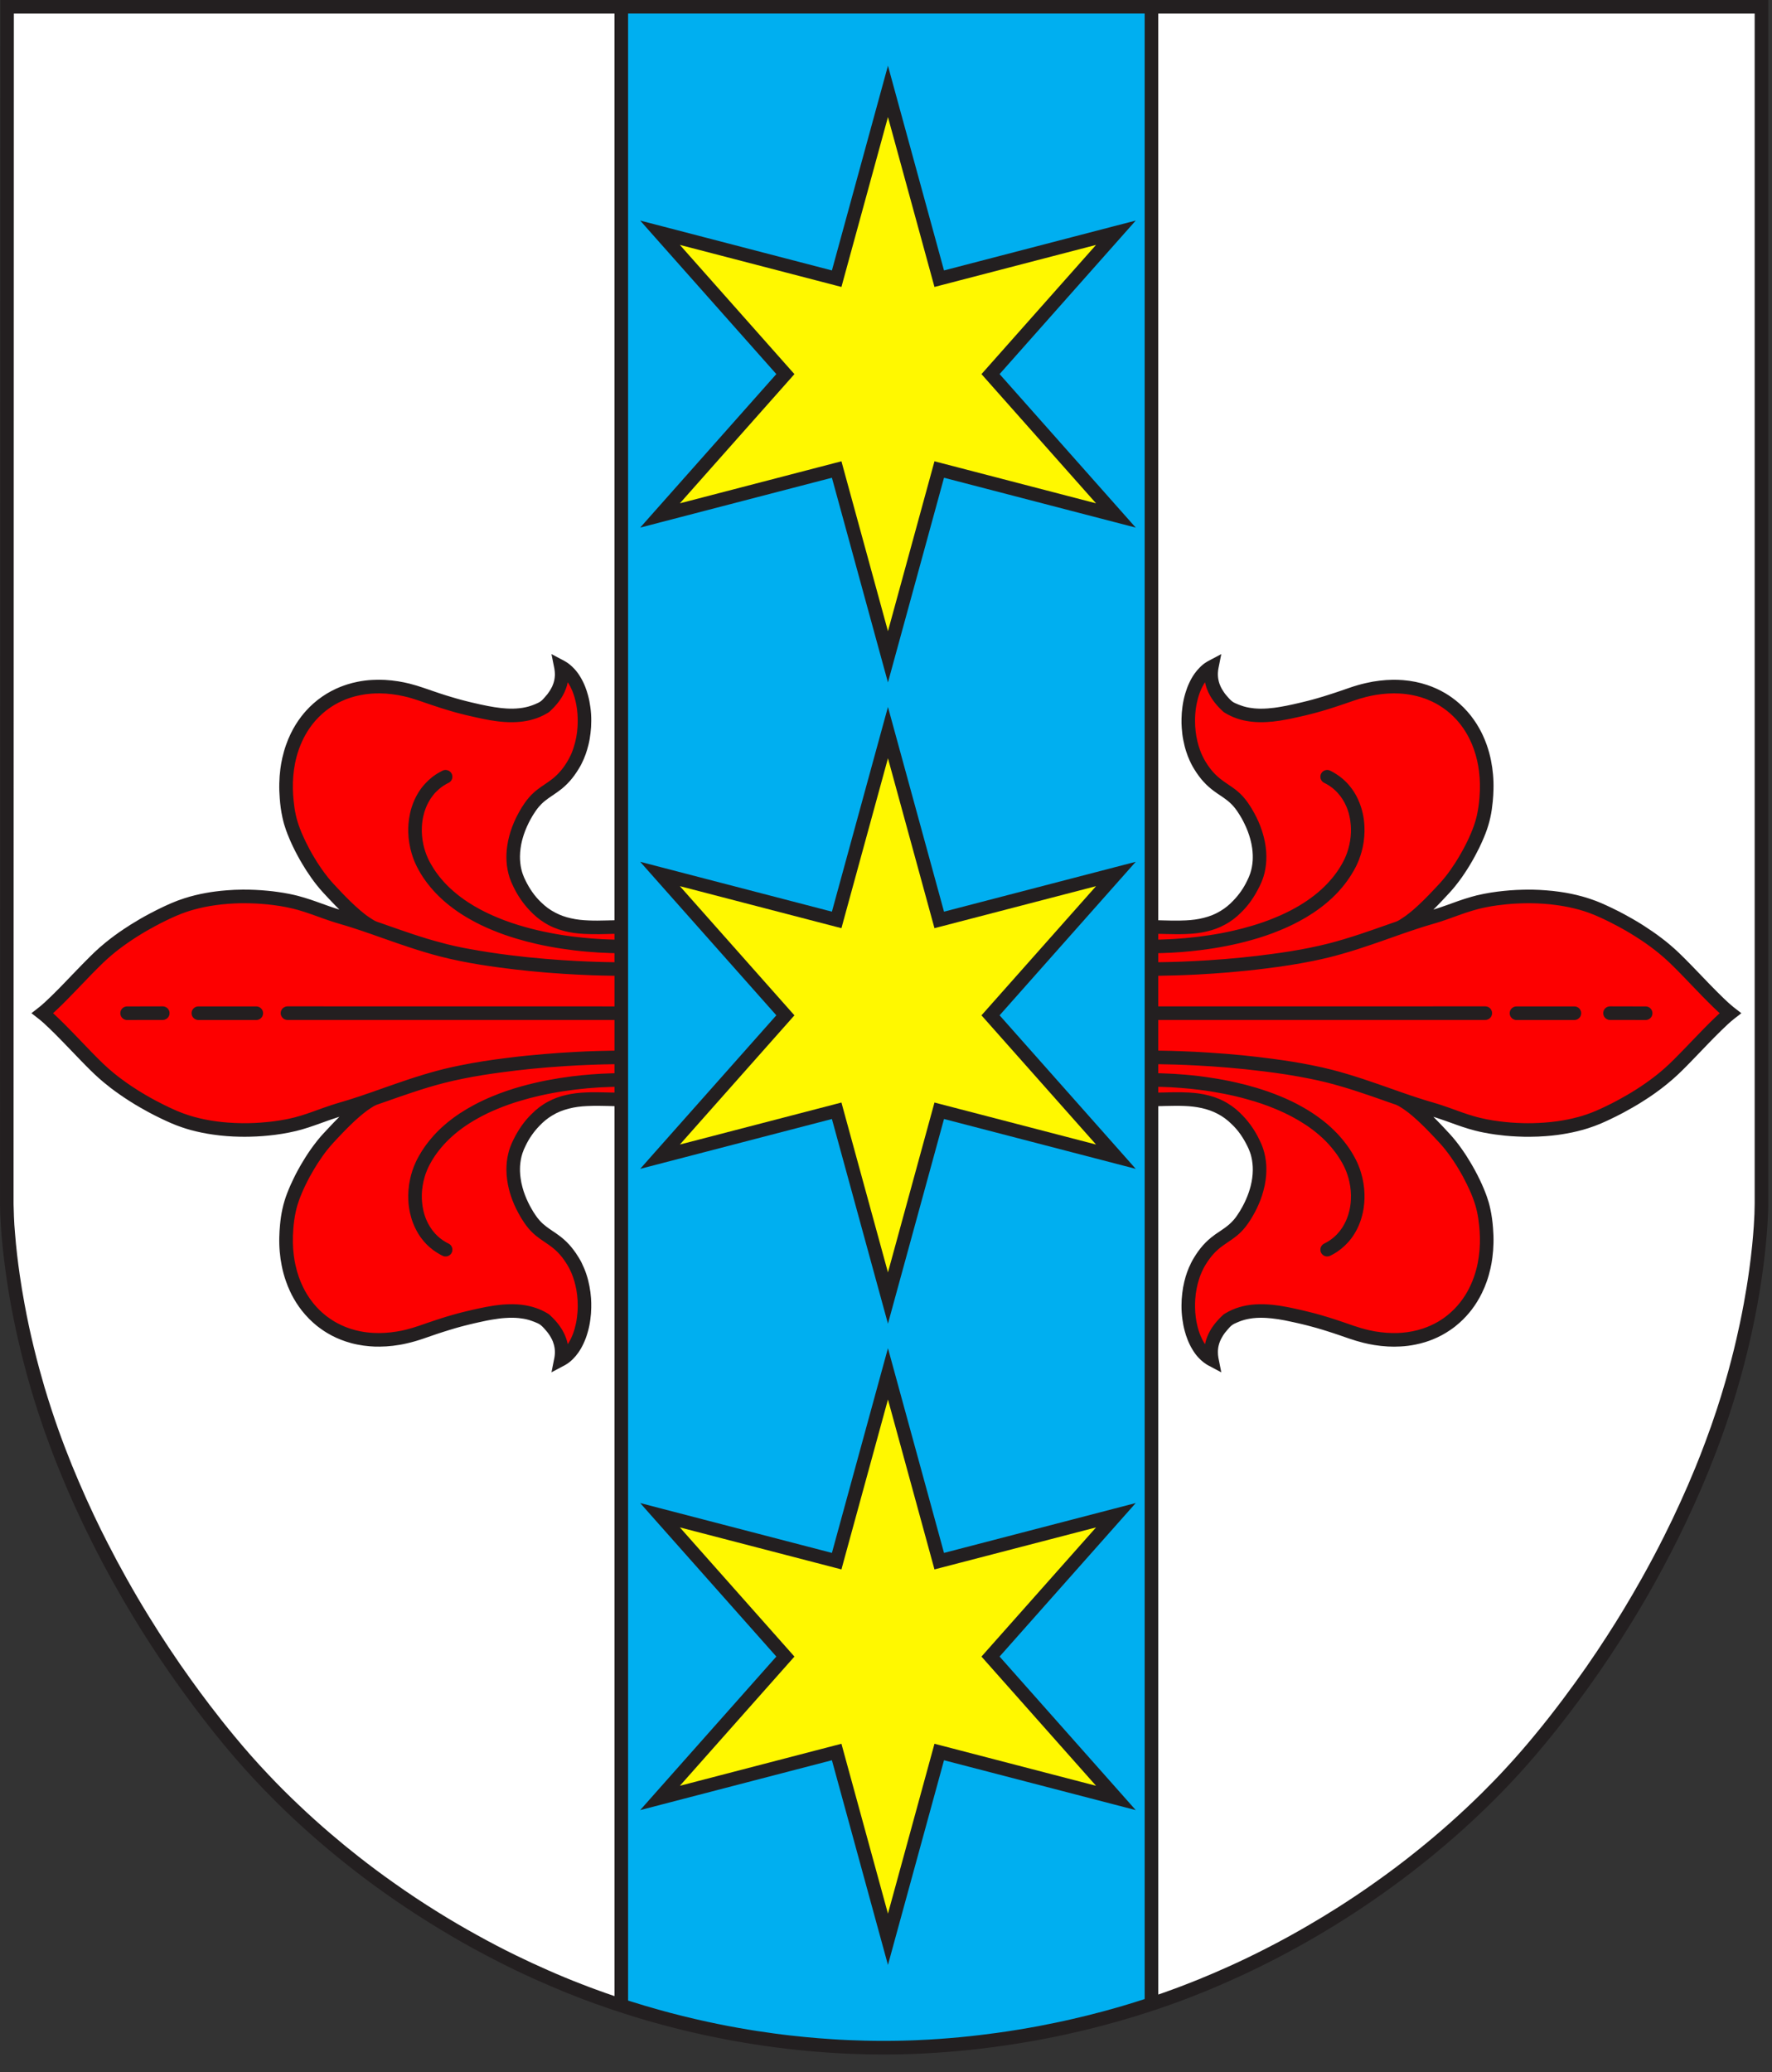
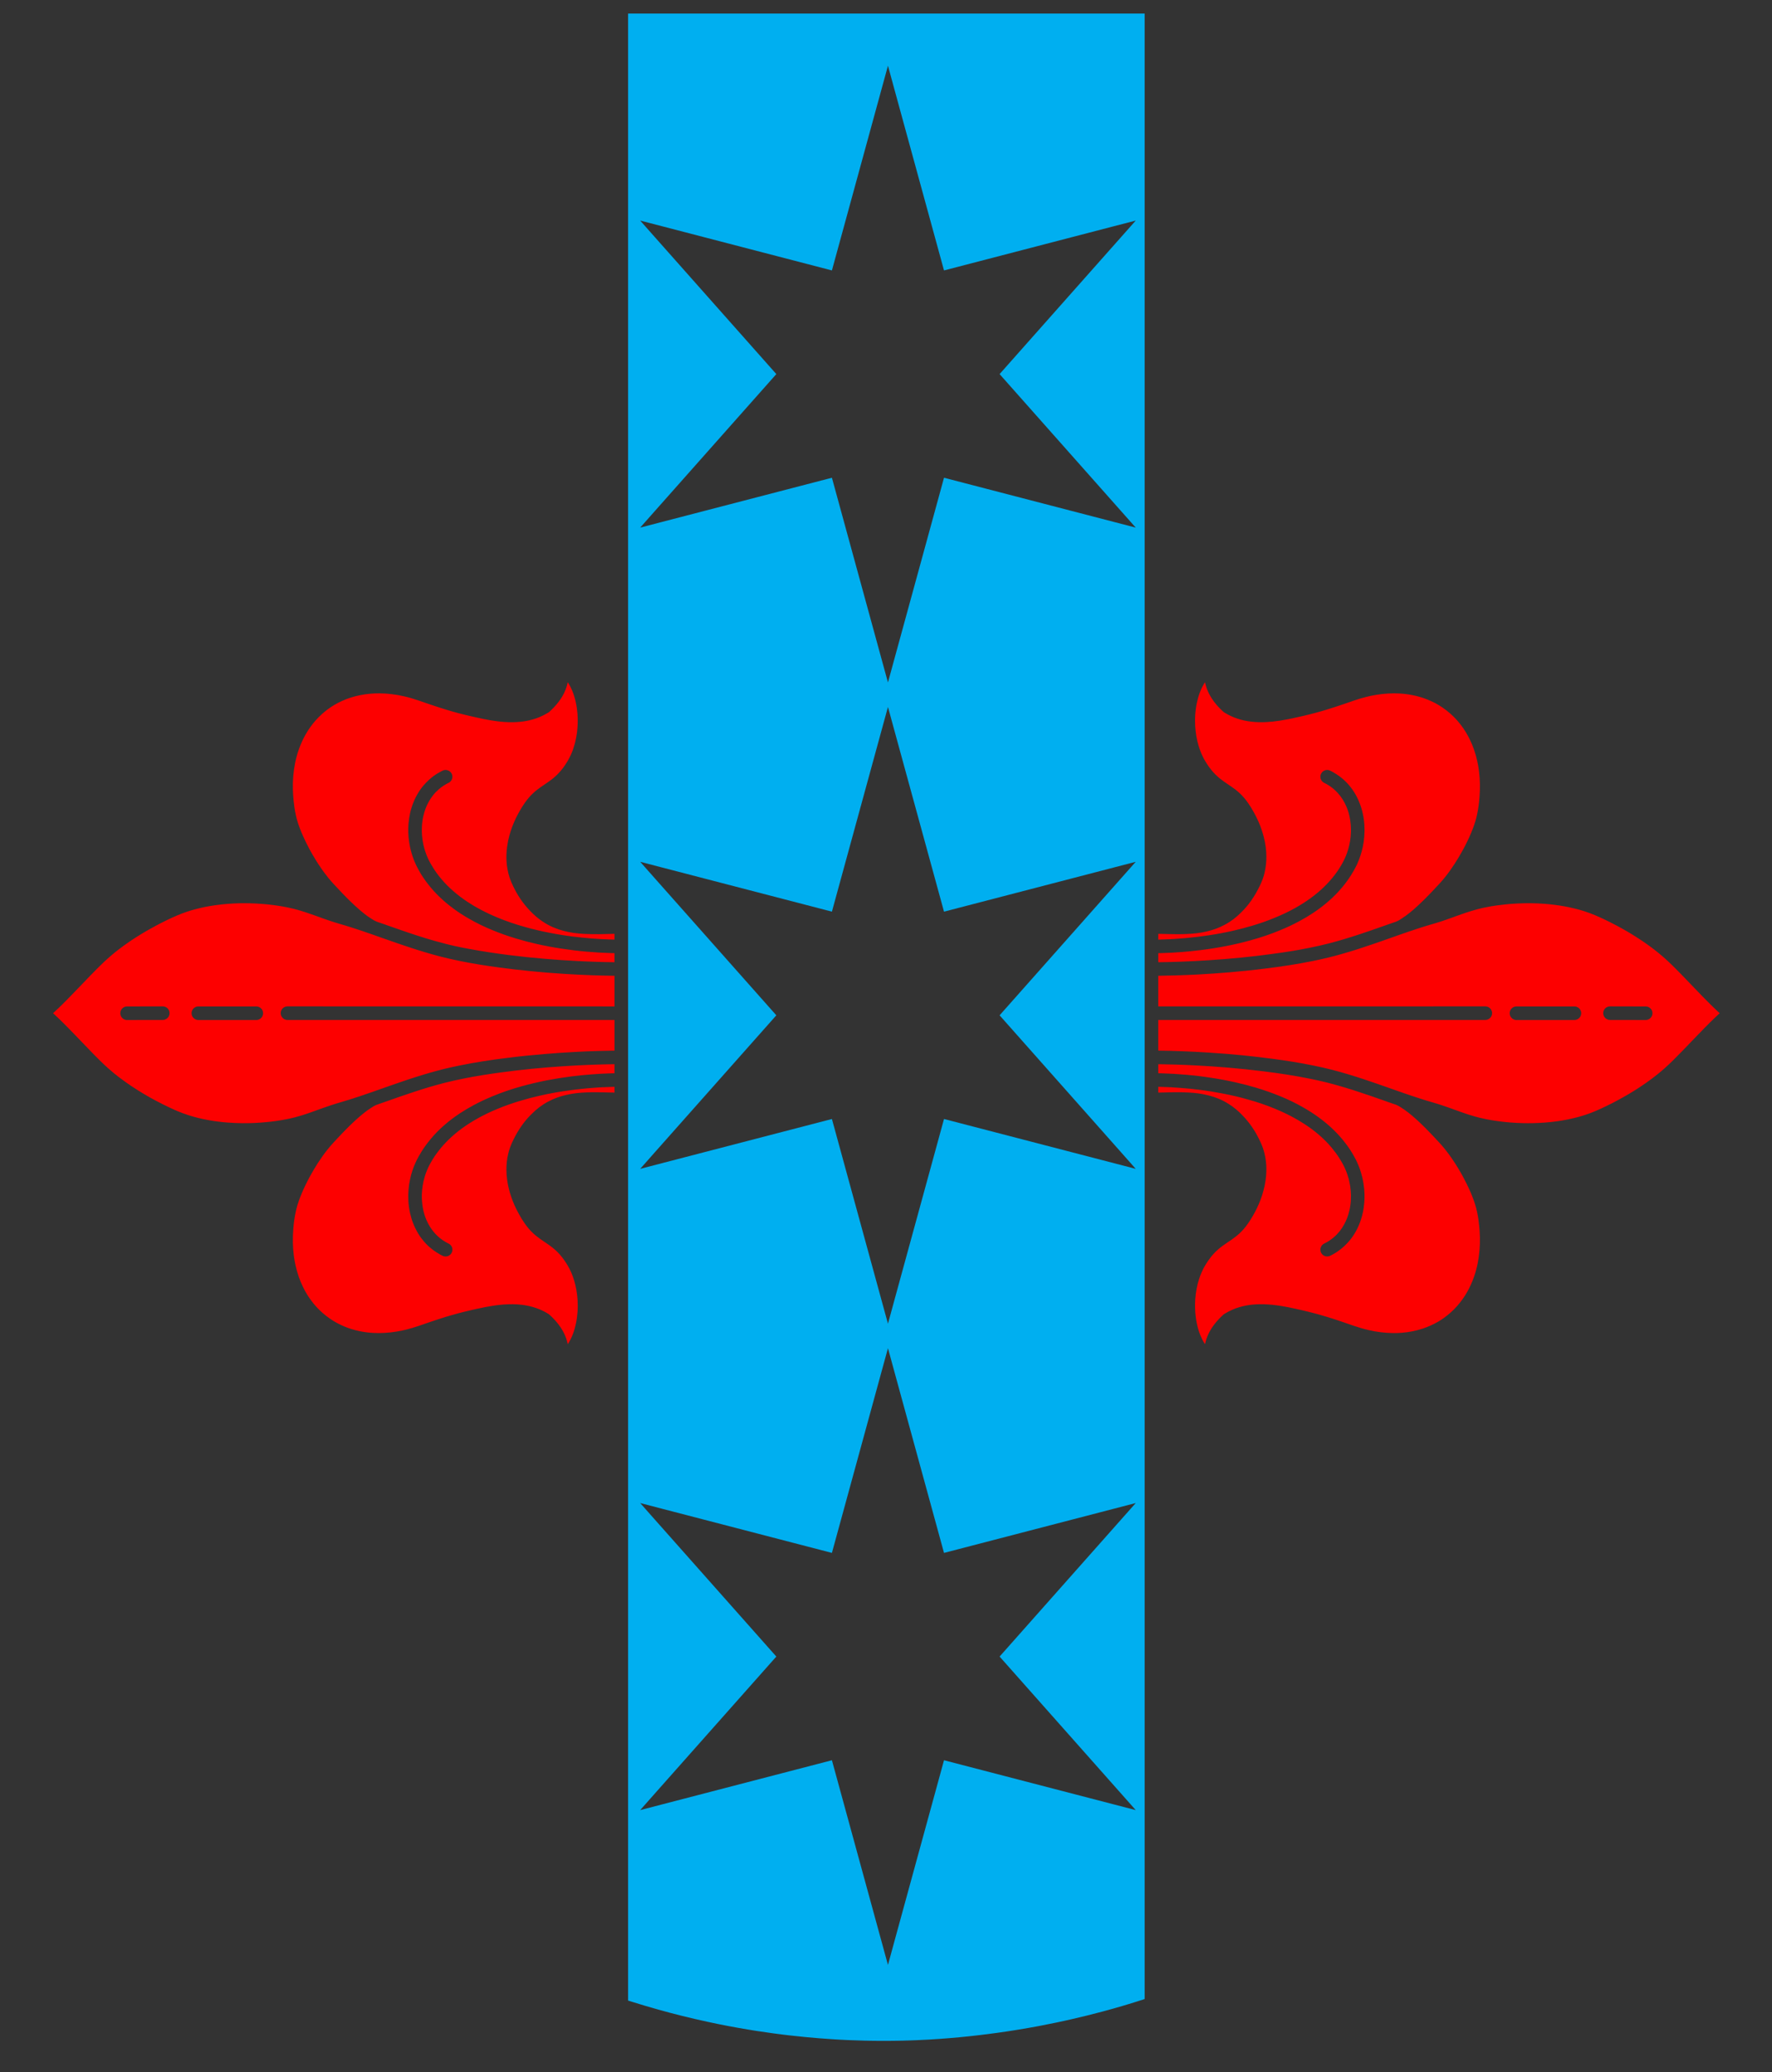
<svg xmlns="http://www.w3.org/2000/svg" width="100%" height="100%" viewBox="0 0 65 76" version="1.1" xml:space="preserve" style="fill-rule:evenodd;clip-rule:evenodd;stroke-linejoin:round;stroke-miterlimit:1.414;">
  <rect x="0" y="0" width="65" height="76" fill="#333333" stroke="none" />
  <g id="Znal">
-     <path d="M22.791,0l42.071,0l0,44.198c-0.001,0.146 -0.006,0.292 -0.013,0.438c-0.009,0.208 -0.023,0.415 -0.04,0.622c-0.021,0.269 -0.047,0.537 -0.079,0.804c-0.029,0.254 -0.062,0.508 -0.099,0.762c-0.052,0.363 -0.112,0.725 -0.178,1.085c-0.053,0.288 -0.111,0.576 -0.173,0.863c-0.055,0.255 -0.113,0.51 -0.175,0.765c-0.065,0.268 -0.134,0.536 -0.206,0.803c-0.061,0.223 -0.124,0.446 -0.189,0.667c-0.085,0.289 -0.175,0.577 -0.269,0.863c-0.157,0.481 -0.327,0.957 -0.509,1.429c-0.158,0.415 -0.325,0.826 -0.5,1.235c-0.182,0.426 -0.372,0.848 -0.571,1.267c-0.163,0.346 -0.333,0.69 -0.508,1.031c-0.224,0.44 -0.458,0.876 -0.699,1.307c-0.266,0.475 -0.541,0.944 -0.827,1.407c-0.244,0.397 -0.495,0.789 -0.754,1.177c-0.263,0.397 -0.534,0.789 -0.812,1.176c-0.226,0.315 -0.458,0.627 -0.693,0.936c-0.299,0.393 -0.604,0.78 -0.92,1.16c-0.405,0.491 -0.827,0.97 -1.265,1.432c-0.369,0.391 -0.749,0.771 -1.139,1.139c-0.393,0.373 -0.795,0.735 -1.207,1.086c-0.331,0.283 -0.668,0.558 -1.01,0.827c-0.429,0.338 -0.867,0.664 -1.313,0.979c-0.542,0.386 -1.098,0.754 -1.664,1.105c-0.47,0.293 -0.948,0.573 -1.433,0.841c-0.482,0.268 -0.972,0.523 -1.467,0.765c-0.393,0.193 -0.791,0.377 -1.192,0.554c-0.497,0.218 -0.999,0.424 -1.507,0.615c-0.434,0.164 -0.872,0.318 -1.312,0.46c-0.362,0.118 -0.726,0.229 -1.093,0.333c-0.36,0.103 -0.722,0.2 -1.086,0.289c-0.286,0.071 -0.574,0.137 -0.862,0.2c-0.301,0.066 -0.603,0.128 -0.906,0.184c-0.053,0.01 -0.106,0.02 -0.158,0.029c-0.003,0.001 -0.007,0.001 -0.01,0.002c-0.006,0.001 -0.012,0.002 -0.018,0.004c-0.015,0.002 -0.03,0.005 -0.046,0.008c-0.02,0.003 -0.04,0.007 -0.061,0.01c-0.02,0.004 -0.04,0.008 -0.061,0.011c-0.016,0.003 -0.032,0.006 -0.048,0.009c-0.017,0.003 -0.035,0.006 -0.052,0.009c-0.003,0 -0.006,0.001 -0.009,0.002l-0.031,0.005c0,0 -0.002,0 -0.003,0c-0.007,0.002 -0.015,0.003 -0.022,0.004l-0.042,0.007c-0.006,0.001 -0.011,0.002 -0.017,0.003c-0.006,0.001 -0.012,0.002 -0.018,0.003c-0.001,0.001 -0.002,0.001 -0.003,0.001l-0.025,0.004l-0.003,0c-0.002,0.001 -0.003,0.001 -0.005,0.001c-0.01,0.002 -0.02,0.003 -0.03,0.005c-0.01,0.002 -0.02,0.004 -0.029,0.005c-0.01,0.002 -0.02,0.004 -0.03,0.005c-0.007,0.001 -0.015,0.003 -0.023,0.004c-0.01,0.002 -0.019,0.003 -0.029,0.005c-0.01,0.001 -0.02,0.003 -0.031,0.005c-0.008,0.001 -0.017,0.002 -0.025,0.004c-0.009,0.001 -0.018,0.002 -0.026,0.004c-0.007,0.001 -0.014,0.002 -0.021,0.003c-0.007,0.001 -0.014,0.002 -0.021,0.004c-0.002,0 -0.003,0 -0.005,0l-0.007,0.001c-0.007,0.002 -0.014,0.003 -0.022,0.004c-0.051,0.008 -0.102,0.016 -0.153,0.024c-0.048,0.007 -0.097,0.014 -0.145,0.022c-0.049,0.007 -0.097,0.014 -0.145,0.021c-0.039,0.006 -0.077,0.011 -0.116,0.016c-0.041,0.006 -0.081,0.012 -0.123,0.017c-0.007,0.002 -0.014,0.003 -0.021,0.003l-0.02,0.003c-0.007,0.001 -0.014,0.002 -0.021,0.003c-0.051,0.007 -0.101,0.013 -0.151,0.02c-0.048,0.006 -0.096,0.012 -0.144,0.018c-0.047,0.007 -0.095,0.012 -0.143,0.018c-0.038,0.004 -0.076,0.009 -0.114,0.013c-0.04,0.005 -0.08,0.01 -0.121,0.015c-0.007,0 -0.014,0.001 -0.021,0.002c-0.007,0 -0.015,0.002 -0.022,0.002c-0.049,0.006 -0.099,0.011 -0.149,0.017c-0.047,0.005 -0.095,0.01 -0.142,0.015c-0.047,0.004 -0.094,0.009 -0.141,0.014c-0.037,0.003 -0.075,0.007 -0.113,0.01c-0.04,0.005 -0.079,0.008 -0.119,0.012c-0.007,0 -0.014,0.001 -0.021,0.001l-0.017,0.002l-0.072,0.007l-0.006,0c-0.006,0 -0.012,0.001 -0.018,0.001c-0.042,0.004 -0.085,0.008 -0.127,0.011c-0.04,0.004 -0.08,0.007 -0.12,0.01c-0.04,0.003 -0.08,0.006 -0.12,0.009c-0.032,0.002 -0.064,0.005 -0.095,0.007c-0.034,0.002 -0.068,0.005 -0.101,0.007c-0.006,0 -0.012,0.001 -0.018,0.001l-0.025,0.002l-0.064,0.004l-0.011,0.001c-0.002,0 -0.005,0 -0.008,0c-0.016,0.002 -0.033,0.002 -0.049,0.003c-0.016,0.002 -0.032,0.002 -0.048,0.003c-0.015,0.002 -0.031,0.002 -0.047,0.003c-0.012,0.001 -0.025,0.001 -0.038,0.003c-0.013,0 -0.026,0.001 -0.039,0.001c-0.003,0.001 -0.005,0.001 -0.007,0.001l-0.019,0.001c-0.003,0 -0.005,0 -0.007,0.001c-0.017,0 -0.035,0.002 -0.052,0.002c-0.016,0.001 -0.032,0.002 -0.049,0.003c-0.016,0.001 -0.032,0.002 -0.048,0.002c-0.013,0.001 -0.026,0.002 -0.039,0.002c-0.014,0.001 -0.027,0.002 -0.041,0.003c-0.003,0 -0.005,0 -0.008,0l-0.004,0l-0.019,0.001l-0.061,0.003l-0.02,0.001c-0.001,0 -0.002,0 -0.004,0c-0.011,0 -0.022,0 -0.032,0.001c-0.01,0.001 -0.02,0.001 -0.03,0.001c-0.01,0.001 -0.02,0.001 -0.03,0.001c-0.008,0.001 -0.016,0.002 -0.023,0.002c-0.009,0 -0.018,0 -0.026,0.001c-0.002,0 -0.003,0 -0.005,0l-0.005,0c-0.002,0 -0.004,0 -0.005,0c-0.011,0.001 -0.021,0.001 -0.032,0.002c-0.011,0 -0.021,0 -0.031,0.001c-0.01,0 -0.02,0 -0.031,0.001c-0.007,0 -0.016,0.001 -0.024,0.001c-0.008,0 -0.017,0 -0.026,0.001c-0.001,0 -0.003,0 -0.004,0l-0.019,0c-0.002,0 -0.003,0 -0.005,0c-0.01,0.001 -0.02,0.001 -0.03,0.001c-0.01,0.001 -0.02,0.001 -0.029,0.002c-0.01,0 -0.02,0 -0.029,0c-0.008,0 -0.016,0.001 -0.023,0.001c-0.008,0 -0.017,0 -0.025,0c-0.001,0 -0.002,0.001 -0.004,0.001l-0.011,0l-0.01,0.001c-0.001,0 -0.003,0 -0.004,0c-0.011,0 -0.021,0 -0.031,0c-0.01,0.001 -0.02,0.001 -0.03,0.001c-0.009,0 -0.019,0 -0.029,0.001c-0.007,0 -0.016,0 -0.023,0.001c-0.009,0 -0.017,0 -0.025,0c-0.002,0 -0.003,0 -0.005,0l-0.006,0l-0.011,0c-0.003,0.001 -0.006,0.001 -0.009,0.001c-0.022,0 -0.043,0 -0.064,0.001c-0.02,0.001 -0.041,0.001 -0.061,0.001c-0.02,0 -0.041,0.001 -0.061,0.001c-0.016,0 -0.032,0 -0.048,0.001c-0.018,0 -0.035,0 -0.052,0c-0.003,0 -0.006,0 -0.009,0l-0.017,0l-0.067,0.001l-0.008,0l-0.063,0.001l-0.019,0l-0.054,0l-0.02,0l-0.008,0l-0.071,0l-0.087,0l-0.004,0l-0.078,0l-0.019,0l-0.06,-0.001l-0.038,0l-0.034,-0.001l-0.057,0l-0.025,0l-0.042,-0.001l-0.068,-0.001l-0.016,0c-0.001,0 -0.003,0 -0.004,0c-0.011,0 -0.021,0 -0.032,-0.001c-0.01,0 -0.019,0 -0.029,0c-0.01,-0.001 -0.02,-0.001 -0.03,-0.001c-0.008,0 -0.016,0 -0.023,0c-0.009,-0.001 -0.017,-0.001 -0.026,-0.001c-0.001,0 -0.003,0 -0.004,0l-0.059,-0.002l-0.044,0l-0.031,-0.001l-0.049,-0.002l-0.031,-0.001l-0.063,-0.002l-0.016,0l-0.062,-0.002l-0.027,-0.001c-0.002,0 -0.005,0 -0.007,0c-0.017,-0.001 -0.034,-0.001 -0.051,-0.002c-0.017,0 -0.033,-0.001 -0.049,-0.002c-0.017,0 -0.033,-0.001 -0.05,-0.001c-0.012,-0.001 -0.025,-0.002 -0.038,-0.002c-0.014,-0.001 -0.028,-0.001 -0.042,-0.002c-0.002,0 -0.005,0 -0.008,-0.001l-0.008,0l-0.068,-0.002l-0.069,-0.004l-0.013,-0.001l-0.047,-0.002l-0.055,-0.002l-0.02,-0.002c-0.002,0 -0.003,0 -0.005,0c-0.01,0 -0.02,-0.001 -0.031,-0.001c-0.009,-0.001 -0.019,-0.001 -0.029,-0.002c-0.01,-0.001 -0.02,-0.001 -0.029,-0.002c-0.008,0 -0.016,0 -0.024,-0.001c-0.008,-0.001 -0.017,-0.001 -0.025,-0.001c-0.001,0 -0.003,-0.001 -0.004,-0.001l-0.026,-0.001c-0.003,-0.001 -0.007,-0.001 -0.01,-0.001c-0.023,-0.001 -0.046,-0.002 -0.069,-0.004c-0.022,-0.001 -0.043,-0.003 -0.065,-0.004c-0.022,-0.001 -0.044,-0.003 -0.066,-0.004c-0.017,-0.001 -0.035,-0.002 -0.053,-0.003c-0.018,-0.002 -0.037,-0.003 -0.055,-0.004c-0.004,0 -0.007,-0.001 -0.01,-0.001l-0.034,-0.002l-0.061,-0.004l-0.015,-0.001l-0.068,-0.006l-0.018,-0.001c-0.003,0 -0.005,0 -0.007,0c-0.018,-0.002 -0.036,-0.003 -0.053,-0.005c-0.016,-0.001 -0.033,-0.002 -0.05,-0.003c-0.017,-0.001 -0.033,-0.003 -0.05,-0.004c-0.013,-0.001 -0.026,-0.002 -0.04,-0.003c-0.013,-0.001 -0.028,-0.003 -0.042,-0.004c-0.003,0 -0.005,0 -0.007,0l-0.008,-0.001l-0.005,0l-0.078,-0.007l-0.014,-0.001l-0.074,-0.007l-0.012,-0.001l-0.055,-0.005l-0.053,-0.005l-0.023,-0.002l-0.052,-0.005l-0.033,-0.003l-0.051,-0.005l-0.003,0l-0.072,-0.007l-0.055,-0.006l-0.081,-0.009l-0.027,-0.002c-0.002,0 -0.003,0 -0.005,0c-0.01,-0.002 -0.02,-0.003 -0.03,-0.004c-0.01,-0.001 -0.019,-0.002 -0.029,-0.003c-0.01,-0.001 -0.019,-0.002 -0.029,-0.003c-0.007,-0.001 -0.015,-0.002 -0.023,-0.002c-0.008,-0.001 -0.016,-0.002 -0.024,-0.003c-0.002,0 -0.003,0 -0.005,-0.001l-0.005,0l-0.073,-0.009l-0.002,0c-0.021,-0.002 -0.043,-0.004 -0.064,-0.007c-0.15,-0.017 -0.3,-0.035 -0.45,-0.055c-0.143,-0.019 -0.286,-0.038 -0.429,-0.059c-0.143,-0.02 -0.285,-0.042 -0.427,-0.064c-0.114,-0.018 -0.228,-0.036 -0.342,-0.056c-0.142,-0.024 -0.284,-0.049 -0.426,-0.075c-0.085,-0.015 -0.17,-0.031 -0.256,-0.048c-0.071,-0.013 -0.143,-0.027 -0.213,-0.042c-0.071,-0.014 -0.142,-0.028 -0.214,-0.043c-0.056,-0.011 -0.113,-0.023 -0.17,-0.035c-0.06,-0.013 -0.12,-0.025 -0.18,-0.038c-0.011,-0.003 -0.021,-0.005 -0.032,-0.008l-0.011,-0.002l-0.064,-0.014l-0.02,-0.004c-0.004,-0.001 -0.007,-0.002 -0.011,-0.003c-0.024,-0.006 -0.05,-0.011 -0.075,-0.017c-0.023,-0.005 -0.047,-0.01 -0.071,-0.016c-0.024,-0.005 -0.047,-0.01 -0.071,-0.016c-0.019,-0.004 -0.038,-0.009 -0.057,-0.013c-0.02,-0.005 -0.04,-0.01 -0.061,-0.014c-0.003,-0.001 -0.007,-0.002 -0.01,-0.003l-0.01,-0.002l-0.056,-0.013l-0.046,-0.011l-0.024,-0.006l-0.069,-0.016l-0.012,-0.003c-0.002,-0.001 -0.004,-0.001 -0.005,-0.001c-0.012,-0.003 -0.023,-0.006 -0.035,-0.009c-0.011,-0.003 -0.022,-0.005 -0.033,-0.008c-0.011,-0.003 -0.022,-0.005 -0.033,-0.008c-0.009,-0.002 -0.017,-0.004 -0.026,-0.007c-0.01,-0.002 -0.019,-0.004 -0.029,-0.006c-0.001,-0.001 -0.003,-0.001 -0.004,-0.001l-0.005,-0.002l-0.009,-0.002c-0.001,0 -0.003,0 -0.005,-0.001c-0.01,-0.003 -0.022,-0.005 -0.032,-0.008c-0.011,-0.003 -0.021,-0.005 -0.032,-0.008c-0.01,-0.002 -0.02,-0.005 -0.03,-0.008c-0.008,-0.002 -0.017,-0.004 -0.025,-0.006c-0.009,-0.002 -0.018,-0.004 -0.027,-0.007c-0.001,0 -0.003,0 -0.004,-0.001l-0.019,-0.005l-0.071,-0.017l-0.005,-0.002l-0.075,-0.019l-0.013,-0.004c-0.005,-0.001 -0.01,-0.002 -0.015,-0.004c-0.036,-0.009 -0.071,-0.018 -0.107,-0.027c-0.033,-0.009 -0.067,-0.018 -0.101,-0.027c-0.033,-0.009 -0.067,-0.018 -0.101,-0.027c-0.026,-0.007 -0.053,-0.015 -0.08,-0.022c-0.029,-0.008 -0.057,-0.016 -0.086,-0.024c-0.005,-0.001 -0.01,-0.003 -0.015,-0.004l-0.004,-0.001c-0.013,-0.004 -0.027,-0.008 -0.041,-0.011c-0.097,-0.027 -0.193,-0.055 -0.29,-0.082c-0.091,-0.027 -0.183,-0.054 -0.275,-0.081c-0.091,-0.027 -0.182,-0.055 -0.274,-0.084c-0.072,-0.022 -0.145,-0.045 -0.218,-0.068c-0.077,-0.024 -0.154,-0.049 -0.231,-0.075c-0.014,-0.004 -0.027,-0.008 -0.041,-0.013l-0.173,-0.056c-0.011,-0.004 -0.023,-0.008 -0.034,-0.012c-0.08,-0.028 -0.159,-0.054 -0.239,-0.081c-0.076,-0.026 -0.151,-0.053 -0.226,-0.079c-0.076,-0.027 -0.151,-0.053 -0.227,-0.08c-0.06,-0.022 -0.119,-0.044 -0.18,-0.067c-0.064,-0.023 -0.127,-0.046 -0.191,-0.071c-0.011,-0.004 -0.022,-0.008 -0.033,-0.012c-0.076,-0.029 -0.151,-0.058 -0.227,-0.087c-0.152,-0.058 -0.303,-0.119 -0.453,-0.179c-0.379,-0.154 -0.755,-0.315 -1.127,-0.483c-0.501,-0.225 -0.995,-0.464 -1.482,-0.717c-0.492,-0.252 -0.977,-0.517 -1.454,-0.795c-0.384,-0.222 -0.763,-0.453 -1.137,-0.691c-0.469,-0.298 -0.931,-0.607 -1.384,-0.928c-0.535,-0.377 -1.058,-0.771 -1.568,-1.182c-0.424,-0.339 -0.839,-0.69 -1.244,-1.052c-0.404,-0.358 -0.798,-0.727 -1.181,-1.107c-0.305,-0.301 -0.603,-0.609 -0.894,-0.924c-0.36,-0.389 -0.708,-0.789 -1.047,-1.198c-0.377,-0.455 -0.742,-0.92 -1.096,-1.394c-0.29,-0.385 -0.573,-0.776 -0.848,-1.172c-0.27,-0.387 -0.534,-0.779 -0.789,-1.177c-0.201,-0.311 -0.397,-0.624 -0.589,-0.941c-0.234,-0.387 -0.462,-0.777 -0.683,-1.172c-0.289,-0.515 -0.567,-1.037 -0.831,-1.566c-0.213,-0.423 -0.417,-0.851 -0.614,-1.283c-0.189,-0.414 -0.37,-0.833 -0.542,-1.254c-0.133,-0.325 -0.261,-0.651 -0.383,-0.979c-0.147,-0.393 -0.287,-0.788 -0.417,-1.187c-0.113,-0.341 -0.218,-0.685 -0.318,-1.031c-0.08,-0.274 -0.155,-0.549 -0.226,-0.825c-0.069,-0.262 -0.133,-0.525 -0.194,-0.788c-0.047,-0.201 -0.091,-0.401 -0.133,-0.603c-0.05,-0.237 -0.097,-0.475 -0.141,-0.714c-0.079,-0.426 -0.148,-0.855 -0.206,-1.285c-0.042,-0.301 -0.078,-0.602 -0.108,-0.904c-0.025,-0.244 -0.047,-0.489 -0.063,-0.733c-0.01,-0.151 -0.017,-0.301 -0.024,-0.452c-0.004,-0.113 -0.007,-0.225 -0.008,-0.337c0,-0.015 0,-0.029 0,-0.044l0.012,-43.905l0,-0.249l22.779,0Zm8.522,74.837l0.064,0.002l0.007,0l0.051,0.002l0.037,0.001l0.022,0.001l0.066,0.001l0.026,0.002l0.056,0.001l0.021,0l0.057,0.002l0.03,0.001l-0.437,-0.013Z" style="fill:#231f20;" />
-     <path d="M22.541,73.214l0,-32.642c-0.002,0 -0.004,0 -0.006,0c-0.014,-0.001 -0.028,-0.001 -0.042,-0.001c-0.014,0 -0.027,-0.001 -0.04,-0.001c-0.014,0 -0.027,0 -0.04,-0.001c-0.011,0 -0.022,0 -0.032,0c-0.012,-0.001 -0.023,-0.001 -0.034,-0.002c-0.003,0 -0.005,0 -0.006,0c-0.035,0 -0.068,-0.001 -0.103,-0.002c-0.068,-0.002 -0.135,-0.003 -0.203,-0.004c-0.169,-0.003 -0.338,-0.002 -0.507,0.008c-0.221,0.01 -0.442,0.036 -0.657,0.093c-0.218,0.053 -0.43,0.137 -0.621,0.256c-0.17,0.102 -0.323,0.229 -0.459,0.373c-0.21,0.216 -0.385,0.467 -0.513,0.738c-0.044,0.087 -0.083,0.176 -0.113,0.269c-0.025,0.076 -0.045,0.154 -0.059,0.234c-0.014,0.079 -0.024,0.159 -0.029,0.24c-0.003,0.065 -0.004,0.13 -0.002,0.196c0.003,0.082 0.01,0.164 0.022,0.246c0.015,0.114 0.038,0.227 0.069,0.338c0.025,0.095 0.056,0.189 0.091,0.28c0.035,0.094 0.075,0.186 0.119,0.275c0.035,0.073 0.073,0.145 0.113,0.215c0.05,0.089 0.103,0.176 0.162,0.259c0.044,0.064 0.09,0.125 0.142,0.182c0.038,0.043 0.078,0.084 0.121,0.123c0.04,0.036 0.081,0.07 0.124,0.102c0.033,0.026 0.067,0.051 0.101,0.074c0.042,0.03 0.085,0.059 0.128,0.088c0.076,0.051 0.151,0.101 0.225,0.156c0.066,0.048 0.13,0.099 0.191,0.153c0.069,0.06 0.134,0.124 0.196,0.192c0.056,0.062 0.109,0.127 0.159,0.193c0.062,0.082 0.12,0.166 0.173,0.254c0.011,0.016 0.021,0.034 0.031,0.051c0.001,0.001 0.002,0.002 0.003,0.004c0.002,0.002 0.003,0.005 0.005,0.008c0.004,0.007 0.008,0.013 0.011,0.02c0.006,0.008 0.01,0.017 0.015,0.025c0.005,0.008 0.009,0.016 0.014,0.024c0.003,0.005 0.006,0.011 0.01,0.018c0.003,0.006 0.006,0.012 0.009,0.018c0.001,0 0.001,0.001 0.002,0.003c0.009,0.018 0.019,0.038 0.029,0.057c0.067,0.137 0.126,0.278 0.173,0.423c0.047,0.139 0.082,0.282 0.109,0.427c0.028,0.145 0.048,0.292 0.058,0.439c0.008,0.117 0.011,0.234 0.008,0.351c-0.002,0.144 -0.013,0.287 -0.033,0.43c-0.021,0.17 -0.057,0.339 -0.107,0.504c-0.038,0.13 -0.086,0.258 -0.144,0.381c-0.054,0.117 -0.118,0.23 -0.192,0.334c-0.056,0.08 -0.118,0.155 -0.188,0.225c-0.069,0.071 -0.146,0.136 -0.23,0.189c-0.014,0.01 -0.029,0.019 -0.044,0.027c0,0.001 -0.001,0.001 -0.001,0.002c-0.001,0 -0.002,0.001 -0.003,0.001c-0.003,0.002 -0.006,0.003 -0.008,0.005c-0.004,0.002 -0.007,0.004 -0.011,0.006c-0.004,0.002 -0.007,0.004 -0.012,0.006c-0.002,0.002 -0.006,0.004 -0.009,0.006c-0.004,0.002 -0.007,0.003 -0.011,0.006c0,0 -0.001,0 -0.001,0l-0.465,0.247l0.103,-0.514c0.001,-0.006 0.002,-0.013 0.004,-0.019c0.008,-0.044 0.013,-0.089 0.016,-0.133c0.003,-0.042 0.004,-0.083 0.001,-0.125c-0.001,-0.042 -0.006,-0.082 -0.013,-0.123c-0.005,-0.033 -0.012,-0.065 -0.021,-0.097c-0.011,-0.04 -0.024,-0.08 -0.039,-0.119c-0.02,-0.05 -0.044,-0.099 -0.07,-0.145c-0.023,-0.042 -0.048,-0.081 -0.075,-0.12c-0.028,-0.041 -0.058,-0.082 -0.091,-0.119c-0.027,-0.033 -0.056,-0.064 -0.084,-0.096c-0.038,-0.041 -0.076,-0.083 -0.12,-0.118c-0.068,-0.054 -0.151,-0.088 -0.233,-0.12c-0.068,-0.026 -0.134,-0.05 -0.202,-0.071c-0.068,-0.02 -0.138,-0.036 -0.208,-0.047c-0.057,-0.01 -0.114,-0.017 -0.17,-0.023c-0.073,-0.007 -0.145,-0.011 -0.217,-0.012c-0.094,-0.001 -0.189,0.002 -0.283,0.009c-0.08,0.005 -0.16,0.013 -0.239,0.024c-0.081,0.01 -0.162,0.022 -0.242,0.036c-0.064,0.011 -0.129,0.023 -0.193,0.035c-0.081,0.016 -0.162,0.034 -0.242,0.052c-0.071,0.015 -0.143,0.032 -0.215,0.048c-0.057,0.014 -0.115,0.027 -0.172,0.041c-0.058,0.014 -0.116,0.028 -0.173,0.043c-0.048,0.012 -0.094,0.025 -0.142,0.037c-0.062,0.017 -0.124,0.035 -0.186,0.052c-0.079,0.023 -0.157,0.046 -0.237,0.071c-0.072,0.021 -0.143,0.044 -0.215,0.067c-0.079,0.025 -0.157,0.051 -0.237,0.077c-0.069,0.023 -0.138,0.046 -0.207,0.071c-0.096,0.032 -0.191,0.066 -0.287,0.099c-0.204,0.07 -0.412,0.132 -0.623,0.179c-0.165,0.039 -0.333,0.067 -0.501,0.087c-0.161,0.019 -0.322,0.03 -0.484,0.031c-0.124,0.002 -0.248,-0.002 -0.372,-0.013c-0.15,-0.012 -0.298,-0.032 -0.446,-0.062c-0.147,-0.028 -0.293,-0.067 -0.435,-0.115c-0.116,-0.039 -0.231,-0.084 -0.342,-0.134c-0.11,-0.05 -0.217,-0.106 -0.321,-0.168c-0.083,-0.049 -0.163,-0.101 -0.241,-0.157c-0.098,-0.069 -0.192,-0.144 -0.281,-0.224c-0.107,-0.095 -0.209,-0.197 -0.303,-0.306c-0.08,-0.09 -0.155,-0.185 -0.224,-0.284c-0.071,-0.1 -0.136,-0.203 -0.196,-0.31c-0.05,-0.087 -0.095,-0.176 -0.136,-0.266c-0.054,-0.115 -0.102,-0.234 -0.143,-0.354c-0.067,-0.186 -0.119,-0.378 -0.157,-0.573c-0.034,-0.168 -0.058,-0.339 -0.073,-0.511c-0.016,-0.179 -0.022,-0.359 -0.017,-0.539c0.003,-0.15 0.013,-0.3 0.027,-0.449c0.019,-0.197 0.045,-0.391 0.088,-0.583c0.022,-0.103 0.048,-0.204 0.079,-0.304c0.028,-0.094 0.061,-0.187 0.096,-0.278c0.038,-0.1 0.079,-0.197 0.122,-0.294c0.036,-0.081 0.073,-0.162 0.113,-0.242c0.049,-0.103 0.102,-0.205 0.157,-0.306c0.064,-0.118 0.132,-0.236 0.203,-0.351c0.058,-0.096 0.118,-0.191 0.181,-0.285c0.061,-0.091 0.125,-0.181 0.19,-0.269c0.051,-0.069 0.102,-0.136 0.156,-0.202c0.064,-0.078 0.129,-0.154 0.197,-0.228c0.045,-0.049 0.091,-0.098 0.137,-0.146c0.039,-0.042 0.078,-0.084 0.117,-0.125c0.04,-0.043 0.08,-0.085 0.12,-0.127c0.033,-0.033 0.066,-0.067 0.098,-0.101c0.035,-0.035 0.071,-0.071 0.106,-0.106c0.006,-0.006 0.013,-0.013 0.019,-0.018c-0.007,0.001 -0.014,0.004 -0.021,0.006c-0.014,0.004 -0.027,0.008 -0.041,0.013c-0.034,0.011 -0.067,0.021 -0.101,0.033c-0.043,0.014 -0.086,0.028 -0.129,0.043c-0.042,0.014 -0.084,0.029 -0.125,0.043c-0.033,0.012 -0.065,0.023 -0.097,0.035c-0.041,0.014 -0.08,0.029 -0.12,0.043c-0.093,0.033 -0.185,0.066 -0.278,0.099c-0.077,0.027 -0.155,0.053 -0.233,0.079c-0.079,0.026 -0.159,0.05 -0.24,0.073c-0.066,0.019 -0.133,0.036 -0.2,0.053c-0.088,0.021 -0.177,0.041 -0.265,0.058c-0.169,0.034 -0.339,0.061 -0.509,0.083c-0.149,0.019 -0.299,0.034 -0.449,0.046c-0.155,0.011 -0.31,0.02 -0.465,0.023c-0.127,0.003 -0.254,0.004 -0.38,0.001c-0.16,-0.003 -0.32,-0.01 -0.48,-0.023c-0.167,-0.013 -0.334,-0.03 -0.5,-0.055c-0.139,-0.019 -0.277,-0.043 -0.414,-0.071c-0.136,-0.028 -0.271,-0.06 -0.405,-0.096c-0.106,-0.029 -0.211,-0.061 -0.315,-0.097c-0.13,-0.043 -0.257,-0.092 -0.382,-0.145c-0.063,-0.026 -0.125,-0.055 -0.187,-0.083c-0.07,-0.032 -0.14,-0.065 -0.209,-0.098c-0.084,-0.04 -0.168,-0.082 -0.251,-0.124c-0.075,-0.039 -0.149,-0.078 -0.224,-0.118c-0.102,-0.055 -0.203,-0.112 -0.303,-0.17c-0.133,-0.076 -0.263,-0.155 -0.391,-0.237c-0.114,-0.073 -0.227,-0.148 -0.338,-0.226c-0.116,-0.08 -0.23,-0.163 -0.341,-0.248c-0.092,-0.071 -0.182,-0.143 -0.27,-0.217c-0.112,-0.093 -0.221,-0.191 -0.327,-0.291c-0.061,-0.058 -0.122,-0.118 -0.182,-0.177c-0.054,-0.054 -0.108,-0.108 -0.161,-0.162c-0.056,-0.058 -0.112,-0.115 -0.168,-0.172c-0.047,-0.048 -0.092,-0.095 -0.138,-0.143c-0.059,-0.061 -0.117,-0.122 -0.176,-0.183c-0.108,-0.112 -0.216,-0.225 -0.325,-0.337c-0.088,-0.091 -0.176,-0.181 -0.265,-0.27c-0.082,-0.083 -0.166,-0.165 -0.251,-0.246c-0.06,-0.058 -0.121,-0.116 -0.184,-0.172c-0.057,-0.052 -0.116,-0.103 -0.176,-0.15c-0.01,-0.008 -0.019,-0.015 -0.029,-0.023l-0.253,-0.197l0.253,-0.197c0.01,-0.007 0.019,-0.015 0.029,-0.022c0.076,-0.061 0.149,-0.125 0.22,-0.191c0.081,-0.074 0.16,-0.15 0.238,-0.226c0.087,-0.085 0.173,-0.17 0.258,-0.257c0.071,-0.073 0.143,-0.146 0.214,-0.22c0.091,-0.094 0.181,-0.188 0.271,-0.282c0.071,-0.073 0.14,-0.146 0.211,-0.218c0.056,-0.059 0.114,-0.119 0.171,-0.177c0.054,-0.056 0.11,-0.113 0.166,-0.168c0.041,-0.043 0.084,-0.085 0.127,-0.127c0.049,-0.049 0.099,-0.098 0.15,-0.146c0.127,-0.121 0.258,-0.237 0.394,-0.347c0.111,-0.091 0.223,-0.179 0.339,-0.264c0.112,-0.082 0.225,-0.162 0.341,-0.239c0.088,-0.059 0.178,-0.117 0.268,-0.174c0.107,-0.067 0.215,-0.132 0.325,-0.196c0.119,-0.069 0.239,-0.135 0.361,-0.2c0.09,-0.048 0.18,-0.094 0.271,-0.14c0.078,-0.039 0.156,-0.077 0.235,-0.114c0.052,-0.024 0.104,-0.048 0.156,-0.072c0.051,-0.022 0.101,-0.045 0.151,-0.066c0.151,-0.065 0.304,-0.122 0.46,-0.171c0.131,-0.043 0.264,-0.08 0.398,-0.113c0.136,-0.033 0.272,-0.062 0.409,-0.086c0.11,-0.02 0.221,-0.037 0.332,-0.051c0.138,-0.019 0.278,-0.033 0.417,-0.043c0.192,-0.016 0.384,-0.024 0.576,-0.025c0.157,-0.001 0.314,0.001 0.472,0.009c0.153,0.007 0.306,0.018 0.459,0.033c0.118,0.011 0.236,0.025 0.354,0.042c0.141,0.019 0.282,0.042 0.422,0.07c0.106,0.021 0.211,0.045 0.316,0.071c0.083,0.022 0.165,0.045 0.247,0.07c0.079,0.023 0.158,0.049 0.236,0.075c0.062,0.021 0.124,0.042 0.186,0.064c0.076,0.027 0.154,0.055 0.231,0.083c0.048,0.017 0.096,0.034 0.144,0.051c0.04,0.015 0.081,0.03 0.123,0.044c0.042,0.015 0.083,0.029 0.126,0.043c0.035,0.012 0.07,0.023 0.105,0.035c0.038,0.012 0.076,0.025 0.115,0.036c0.007,0.003 0.014,0.005 0.021,0.007c-0.006,-0.006 -0.013,-0.013 -0.019,-0.018c-0.012,-0.013 -0.025,-0.025 -0.037,-0.038c-0.031,-0.031 -0.062,-0.063 -0.093,-0.094c-0.041,-0.042 -0.081,-0.084 -0.122,-0.127c-0.04,-0.042 -0.08,-0.084 -0.119,-0.125c-0.031,-0.034 -0.062,-0.067 -0.093,-0.1c-0.038,-0.04 -0.076,-0.081 -0.114,-0.122c-0.081,-0.089 -0.161,-0.182 -0.236,-0.277c-0.067,-0.084 -0.132,-0.17 -0.194,-0.258c-0.064,-0.091 -0.127,-0.183 -0.187,-0.276c-0.049,-0.076 -0.096,-0.153 -0.142,-0.23c-0.059,-0.097 -0.114,-0.195 -0.168,-0.294c-0.066,-0.121 -0.128,-0.243 -0.187,-0.366c-0.047,-0.099 -0.092,-0.199 -0.134,-0.3c-0.041,-0.096 -0.078,-0.191 -0.113,-0.289c-0.025,-0.072 -0.049,-0.144 -0.071,-0.218c-0.024,-0.082 -0.044,-0.166 -0.062,-0.25c-0.05,-0.229 -0.081,-0.463 -0.098,-0.697c-0.015,-0.185 -0.022,-0.369 -0.017,-0.555c0.004,-0.177 0.017,-0.353 0.04,-0.528c0.018,-0.135 0.041,-0.269 0.071,-0.402c0.036,-0.16 0.081,-0.319 0.136,-0.474c0.049,-0.144 0.108,-0.284 0.175,-0.421c0.054,-0.111 0.113,-0.22 0.179,-0.325c0.064,-0.104 0.133,-0.204 0.207,-0.3c0.059,-0.077 0.121,-0.151 0.186,-0.222c0.08,-0.088 0.165,-0.173 0.255,-0.252c0.107,-0.096 0.22,-0.184 0.34,-0.265c0.099,-0.068 0.202,-0.13 0.307,-0.186c0.107,-0.058 0.218,-0.11 0.33,-0.155c0.092,-0.037 0.184,-0.07 0.278,-0.099c0.12,-0.038 0.242,-0.068 0.365,-0.093c0.178,-0.036 0.357,-0.059 0.538,-0.068c0.157,-0.01 0.314,-0.01 0.471,-0.001c0.165,0.009 0.329,0.027 0.491,0.053c0.137,0.022 0.272,0.05 0.406,0.083c0.176,0.044 0.349,0.098 0.52,0.156c0.114,0.038 0.227,0.079 0.341,0.117c0.083,0.029 0.167,0.057 0.251,0.085c0.076,0.024 0.152,0.049 0.227,0.073c0.056,0.017 0.113,0.035 0.168,0.051c0.066,0.02 0.131,0.039 0.196,0.058c0.074,0.021 0.148,0.042 0.222,0.062c0.058,0.015 0.117,0.03 0.175,0.045c0.058,0.014 0.115,0.028 0.172,0.042c0.047,0.011 0.093,0.022 0.14,0.032c0.059,0.014 0.119,0.028 0.179,0.041c0.096,0.021 0.193,0.042 0.29,0.06c0.08,0.016 0.161,0.03 0.242,0.042c0.08,0.013 0.16,0.023 0.24,0.032c0.064,0.007 0.128,0.012 0.192,0.016c0.078,0.004 0.156,0.007 0.235,0.006c0.087,-0.002 0.173,-0.007 0.259,-0.017c0.071,-0.008 0.142,-0.019 0.212,-0.035c0.069,-0.015 0.138,-0.033 0.205,-0.057c0.055,-0.018 0.107,-0.04 0.16,-0.062c0.068,-0.029 0.137,-0.059 0.194,-0.103c0.054,-0.04 0.098,-0.091 0.142,-0.142c0.034,-0.039 0.069,-0.078 0.101,-0.118c0.03,-0.039 0.058,-0.079 0.084,-0.12c0.02,-0.032 0.039,-0.064 0.056,-0.097c0.022,-0.039 0.041,-0.079 0.057,-0.121c0.018,-0.046 0.034,-0.094 0.046,-0.143c0.009,-0.04 0.017,-0.08 0.021,-0.121c0.005,-0.041 0.008,-0.083 0.008,-0.124c0,-0.034 -0.002,-0.067 -0.005,-0.1c-0.003,-0.037 -0.008,-0.073 -0.014,-0.108c-0.002,-0.007 -0.003,-0.013 -0.004,-0.02l-0.103,-0.514l0.465,0.247c0,0 0.001,0.001 0.001,0.001c0.005,0.002 0.009,0.004 0.013,0.007c0.005,0.002 0.008,0.004 0.012,0.006c0.004,0.003 0.008,0.005 0.011,0.007c0.003,0.002 0.006,0.003 0.009,0.005c0.003,0.001 0.006,0.003 0.009,0.005c0,0 0.001,0 0.001,0.001c0.015,0.009 0.03,0.018 0.044,0.027c0.029,0.019 0.057,0.04 0.085,0.061c0.07,0.054 0.135,0.115 0.195,0.181c0.084,0.091 0.157,0.192 0.22,0.299c0.068,0.113 0.126,0.232 0.174,0.355c0.04,0.103 0.075,0.208 0.103,0.315c0.038,0.138 0.065,0.28 0.084,0.423c0.025,0.171 0.036,0.344 0.034,0.516c0,0.148 -0.009,0.295 -0.027,0.441c-0.016,0.147 -0.041,0.292 -0.077,0.436c-0.028,0.114 -0.061,0.226 -0.1,0.336c-0.042,0.117 -0.089,0.231 -0.145,0.341c-0.01,0.018 -0.02,0.037 -0.03,0.057c0,0.001 -0.001,0.002 -0.001,0.003c-0.002,0.008 -0.007,0.015 -0.012,0.022c-0.004,0.007 -0.008,0.015 -0.013,0.023c-0.004,0.008 -0.009,0.016 -0.014,0.024c-0.003,0.007 -0.007,0.014 -0.012,0.021c-0.004,0.007 -0.008,0.015 -0.013,0.023c-0.001,0.001 -0.002,0.003 -0.003,0.004c-0.01,0.017 -0.02,0.034 -0.031,0.051c-0.019,0.032 -0.04,0.064 -0.061,0.095c-0.048,0.072 -0.098,0.143 -0.152,0.211c-0.062,0.078 -0.127,0.153 -0.198,0.223c-0.061,0.061 -0.126,0.12 -0.194,0.175c-0.049,0.04 -0.1,0.078 -0.152,0.115c-0.062,0.044 -0.124,0.087 -0.187,0.129c-0.052,0.035 -0.103,0.069 -0.153,0.105c-0.043,0.031 -0.085,0.062 -0.126,0.096c-0.042,0.034 -0.084,0.07 -0.123,0.109c-0.033,0.033 -0.066,0.068 -0.096,0.104c-0.042,0.049 -0.081,0.101 -0.118,0.154c-0.07,0.1 -0.134,0.205 -0.192,0.312c-0.048,0.089 -0.093,0.179 -0.134,0.272c-0.04,0.09 -0.076,0.183 -0.108,0.277c-0.024,0.074 -0.047,0.149 -0.066,0.224c-0.023,0.093 -0.042,0.187 -0.054,0.282c-0.014,0.098 -0.022,0.197 -0.023,0.296c-0.001,0.081 0.003,0.163 0.012,0.243c0.008,0.081 0.021,0.16 0.04,0.238c0.015,0.063 0.033,0.125 0.055,0.185c0.027,0.077 0.061,0.151 0.097,0.224c0.144,0.293 0.33,0.57 0.568,0.794c0.154,0.154 0.331,0.285 0.525,0.384c0.177,0.094 0.369,0.161 0.564,0.204c0.217,0.051 0.439,0.073 0.66,0.081c0.215,0.01 0.429,0.006 0.643,0c0.035,0 0.068,-0.001 0.103,-0.002c0.001,0 0.003,0 0.006,0c0.004,-0.001 0.007,-0.001 0.011,-0.001c0.01,0 0.02,0 0.03,0c0.014,-0.001 0.027,-0.001 0.041,-0.001c0.013,0 0.026,-0.001 0.04,-0.001c0.01,-0.001 0.021,-0.001 0.032,-0.001c0.012,0 0.023,-0.001 0.034,-0.001c0.002,0 0.004,0 0.006,0l0,-33.255l-22.032,0l-0.011,43.655c0.001,0.014 0.001,0.029 0.001,0.043c0.004,0.143 0.007,0.285 0.013,0.428c0.007,0.202 0.021,0.405 0.039,0.607c0.021,0.262 0.046,0.523 0.076,0.784c0.029,0.248 0.061,0.497 0.097,0.744c0.051,0.354 0.11,0.708 0.175,1.06c0.052,0.282 0.108,0.565 0.168,0.846c0.055,0.251 0.112,0.502 0.173,0.752c0.064,0.264 0.132,0.527 0.203,0.79c0.06,0.22 0.122,0.439 0.186,0.658c0.085,0.284 0.173,0.568 0.266,0.85c0.155,0.474 0.322,0.943 0.5,1.407c0.156,0.409 0.321,0.815 0.494,1.217c0.179,0.42 0.367,0.836 0.562,1.249c0.162,0.341 0.329,0.681 0.502,1.017c0.221,0.434 0.452,0.864 0.69,1.289c0.263,0.47 0.535,0.934 0.818,1.392c0.241,0.392 0.489,0.78 0.744,1.163c0.26,0.392 0.527,0.779 0.802,1.161c0.223,0.312 0.451,0.619 0.683,0.924c0.295,0.387 0.596,0.769 0.908,1.144c0.398,0.483 0.813,0.954 1.245,1.409c0.362,0.384 0.736,0.758 1.12,1.12c0.386,0.367 0.782,0.723 1.187,1.068c0.325,0.279 0.657,0.55 0.993,0.814c0.422,0.332 0.852,0.653 1.291,0.962c0.534,0.38 1.081,0.743 1.638,1.088c0.463,0.288 0.934,0.564 1.411,0.827c0.474,0.264 0.956,0.516 1.444,0.754c0.387,0.189 0.779,0.371 1.174,0.544c0.417,0.184 0.837,0.359 1.261,0.521c0.075,0.029 0.15,0.058 0.224,0.086c0.01,0.004 0.019,0.007 0.029,0.011c0.019,0.007 0.038,0.014 0.057,0.021c0.047,0.018 0.095,0.035 0.142,0.053c0.063,0.023 0.127,0.046 0.19,0.069c0.064,0.023 0.128,0.046 0.192,0.069c0.051,0.017 0.102,0.035 0.153,0.053c0.054,0.019 0.109,0.038 0.164,0.057c0.009,0.003 0.018,0.006 0.028,0.009Zm19.946,-72.715l0,33.255c0.002,0 0.004,0 0.006,0c0.014,0.001 0.028,0.001 0.042,0.001c0.014,0 0.027,0.001 0.04,0.001c0.014,0.001 0.027,0.001 0.04,0.001c0.011,0 0.022,0.001 0.033,0.001c0.011,0 0.022,0 0.034,0.001c0.002,0 0.004,0 0.005,0c0.035,0.001 0.069,0.002 0.103,0.002c0.068,0.002 0.136,0.003 0.203,0.005c0.169,0.002 0.338,0.001 0.507,-0.008c0.221,-0.011 0.442,-0.037 0.657,-0.093c0.218,-0.054 0.43,-0.138 0.621,-0.257c0.17,-0.101 0.323,-0.229 0.459,-0.373c0.21,-0.215 0.385,-0.466 0.513,-0.737c0.044,-0.087 0.083,-0.177 0.113,-0.269c0.025,-0.076 0.045,-0.155 0.059,-0.234c0.015,-0.079 0.024,-0.16 0.029,-0.241c0.003,-0.065 0.004,-0.13 0.002,-0.195c-0.003,-0.082 -0.01,-0.165 -0.021,-0.247c-0.016,-0.114 -0.039,-0.227 -0.07,-0.338c-0.025,-0.095 -0.056,-0.188 -0.091,-0.28c-0.035,-0.093 -0.075,-0.185 -0.119,-0.275c-0.034,-0.073 -0.073,-0.144 -0.112,-0.215c-0.051,-0.088 -0.104,-0.175 -0.163,-0.259c-0.044,-0.063 -0.09,-0.125 -0.142,-0.182c-0.037,-0.043 -0.078,-0.083 -0.121,-0.122c-0.04,-0.036 -0.081,-0.071 -0.124,-0.103c-0.033,-0.025 -0.067,-0.05 -0.101,-0.074c-0.042,-0.029 -0.085,-0.058 -0.127,-0.087c-0.076,-0.051 -0.152,-0.102 -0.225,-0.156c-0.067,-0.049 -0.13,-0.1 -0.192,-0.154c-0.069,-0.06 -0.134,-0.124 -0.195,-0.192c-0.057,-0.061 -0.11,-0.126 -0.16,-0.193c-0.062,-0.082 -0.12,-0.166 -0.173,-0.253c-0.011,-0.017 -0.021,-0.034 -0.031,-0.051c-0.001,-0.001 -0.002,-0.002 -0.002,-0.003c-0.001,-0.003 -0.003,-0.005 -0.004,-0.007c-0.004,-0.006 -0.007,-0.012 -0.01,-0.017c-0.005,-0.008 -0.009,-0.016 -0.014,-0.023c-0.004,-0.009 -0.009,-0.017 -0.013,-0.025c-0.004,-0.006 -0.008,-0.013 -0.011,-0.02c-0.004,-0.007 -0.008,-0.014 -0.012,-0.021c0,-0.001 -0.001,-0.002 -0.002,-0.004c-0.01,-0.019 -0.02,-0.038 -0.029,-0.057c-0.02,-0.039 -0.039,-0.078 -0.056,-0.117c-0.045,-0.1 -0.084,-0.202 -0.117,-0.306c-0.047,-0.14 -0.083,-0.283 -0.11,-0.428c-0.029,-0.144 -0.047,-0.291 -0.057,-0.438c-0.009,-0.117 -0.012,-0.234 -0.009,-0.352c0.002,-0.144 0.013,-0.287 0.033,-0.429c0.022,-0.171 0.057,-0.34 0.107,-0.504c0.039,-0.131 0.086,-0.259 0.144,-0.382c0.054,-0.117 0.118,-0.229 0.192,-0.334c0.057,-0.08 0.119,-0.155 0.188,-0.224c0.069,-0.072 0.146,-0.137 0.23,-0.19c0.014,-0.009 0.029,-0.018 0.044,-0.027c0,-0.001 0.001,-0.001 0.002,-0.001c0,-0.001 0.001,-0.001 0.002,-0.002c0.003,-0.001 0.006,-0.003 0.008,-0.005c0.004,-0.001 0.007,-0.004 0.011,-0.006c0.004,-0.002 0.007,-0.004 0.012,-0.006c0.003,-0.002 0.006,-0.004 0.009,-0.005c0.004,-0.002 0.007,-0.004 0.011,-0.006c0,0 0.001,-0.001 0.001,-0.001l0.465,-0.247l-0.103,0.514c-0.001,0.007 -0.002,0.013 -0.004,0.02c-0.008,0.043 -0.013,0.088 -0.016,0.133c-0.003,0.041 -0.004,0.083 -0.001,0.125c0.002,0.041 0.006,0.082 0.013,0.123c0.005,0.032 0.012,0.065 0.021,0.096c0.011,0.041 0.024,0.081 0.04,0.119c0.019,0.05 0.043,0.099 0.069,0.146c0.023,0.041 0.048,0.08 0.075,0.119c0.028,0.042 0.058,0.082 0.091,0.12c0.027,0.032 0.055,0.064 0.084,0.095c0.038,0.042 0.076,0.084 0.12,0.118c0.068,0.054 0.151,0.088 0.233,0.12c0.068,0.026 0.134,0.051 0.202,0.071c0.068,0.021 0.138,0.036 0.208,0.048c0.057,0.01 0.114,0.017 0.171,0.023c0.072,0.007 0.144,0.01 0.216,0.012c0.094,0.001 0.189,-0.002 0.283,-0.009c0.08,-0.006 0.16,-0.014 0.24,-0.024c0.08,-0.011 0.161,-0.022 0.241,-0.037c0.065,-0.01 0.13,-0.023 0.193,-0.035c0.081,-0.016 0.162,-0.034 0.242,-0.051c0.071,-0.016 0.144,-0.032 0.215,-0.049c0.057,-0.013 0.115,-0.026 0.172,-0.041c0.058,-0.014 0.116,-0.028 0.174,-0.043c0.047,-0.012 0.094,-0.025 0.141,-0.037c0.062,-0.017 0.124,-0.034 0.186,-0.052c0.079,-0.022 0.158,-0.046 0.237,-0.07c0.072,-0.022 0.143,-0.045 0.215,-0.068c0.079,-0.025 0.157,-0.051 0.237,-0.077c0.069,-0.023 0.138,-0.046 0.207,-0.07c0.096,-0.033 0.191,-0.067 0.287,-0.099c0.204,-0.07 0.412,-0.133 0.623,-0.179c0.165,-0.039 0.333,-0.068 0.501,-0.087c0.161,-0.019 0.322,-0.03 0.484,-0.032c0.124,-0.001 0.248,0.003 0.372,0.013c0.15,0.012 0.299,0.032 0.446,0.062c0.147,0.029 0.293,0.068 0.436,0.116c0.115,0.038 0.23,0.083 0.341,0.134c0.11,0.05 0.217,0.105 0.321,0.167c0.083,0.049 0.163,0.101 0.241,0.157c0.098,0.07 0.192,0.144 0.281,0.224c0.108,0.095 0.209,0.197 0.303,0.306c0.08,0.09 0.155,0.185 0.224,0.285c0.071,0.099 0.136,0.203 0.196,0.31c0.05,0.087 0.095,0.175 0.137,0.266c0.053,0.115 0.101,0.233 0.143,0.353c0.066,0.187 0.118,0.379 0.156,0.573c0.034,0.168 0.058,0.34 0.073,0.511c0.016,0.179 0.022,0.36 0.017,0.539c-0.002,0.15 -0.013,0.3 -0.027,0.45c-0.019,0.196 -0.045,0.391 -0.088,0.583c-0.022,0.102 -0.048,0.204 -0.079,0.303c-0.028,0.094 -0.061,0.187 -0.096,0.279c-0.038,0.099 -0.079,0.197 -0.122,0.294c-0.036,0.081 -0.073,0.162 -0.112,0.242c-0.05,0.102 -0.103,0.204 -0.158,0.305c-0.064,0.119 -0.132,0.236 -0.202,0.352c-0.059,0.096 -0.119,0.191 -0.182,0.284c-0.061,0.092 -0.124,0.182 -0.19,0.27c-0.051,0.068 -0.102,0.135 -0.156,0.201c-0.064,0.078 -0.129,0.154 -0.197,0.228c-0.045,0.05 -0.091,0.098 -0.137,0.147c-0.039,0.041 -0.078,0.083 -0.117,0.125c-0.04,0.042 -0.08,0.084 -0.12,0.126c-0.033,0.034 -0.066,0.068 -0.098,0.101c-0.035,0.036 -0.071,0.071 -0.106,0.107c-0.006,0.005 -0.012,0.012 -0.019,0.018c0.007,-0.002 0.014,-0.004 0.021,-0.007c0.014,-0.004 0.028,-0.008 0.041,-0.013c0.034,-0.01 0.067,-0.021 0.101,-0.032c0.043,-0.014 0.086,-0.029 0.129,-0.043c0.042,-0.014 0.084,-0.029 0.125,-0.044c0.033,-0.011 0.065,-0.023 0.098,-0.034c0.04,-0.015 0.079,-0.029 0.12,-0.043c0.092,-0.034 0.184,-0.067 0.277,-0.1c0.078,-0.027 0.155,-0.053 0.233,-0.078c0.079,-0.026 0.159,-0.05 0.24,-0.073c0.066,-0.019 0.133,-0.037 0.2,-0.054c0.088,-0.021 0.177,-0.04 0.265,-0.058c0.169,-0.034 0.339,-0.06 0.509,-0.082c0.149,-0.019 0.299,-0.034 0.449,-0.046c0.155,-0.012 0.31,-0.02 0.465,-0.023c0.127,-0.004 0.254,-0.004 0.38,-0.002c0.16,0.003 0.32,0.011 0.48,0.024c0.167,0.012 0.334,0.03 0.5,0.054c0.139,0.019 0.277,0.043 0.414,0.071c0.136,0.028 0.271,0.06 0.405,0.097c0.106,0.029 0.212,0.061 0.315,0.097c0.13,0.043 0.257,0.091 0.382,0.145c0.063,0.026 0.125,0.054 0.187,0.083c0.07,0.031 0.14,0.064 0.209,0.098c0.084,0.04 0.168,0.081 0.251,0.124c0.075,0.038 0.149,0.078 0.224,0.118c0.102,0.055 0.203,0.111 0.303,0.169c0.133,0.077 0.263,0.156 0.392,0.238c0.114,0.073 0.226,0.148 0.337,0.225c0.116,0.08 0.23,0.163 0.341,0.249c0.092,0.07 0.182,0.142 0.27,0.216c0.112,0.094 0.221,0.191 0.327,0.292c0.061,0.058 0.122,0.117 0.182,0.177c0.054,0.054 0.108,0.107 0.161,0.162c0.056,0.057 0.112,0.114 0.169,0.172c0.046,0.048 0.091,0.095 0.137,0.143c0.059,0.06 0.117,0.121 0.176,0.182c0.108,0.113 0.216,0.226 0.325,0.338c0.088,0.09 0.176,0.18 0.265,0.269c0.082,0.084 0.166,0.166 0.251,0.247c0.06,0.058 0.122,0.116 0.184,0.172c0.057,0.051 0.116,0.102 0.176,0.15c0.01,0.007 0.019,0.015 0.029,0.022l0.253,0.197l-0.253,0.197c-0.01,0.008 -0.019,0.015 -0.029,0.023c-0.075,0.06 -0.149,0.124 -0.22,0.19c-0.081,0.074 -0.16,0.15 -0.238,0.227c-0.087,0.084 -0.173,0.17 -0.258,0.257c-0.071,0.072 -0.143,0.146 -0.214,0.219c-0.091,0.094 -0.181,0.188 -0.271,0.282c-0.07,0.073 -0.14,0.146 -0.211,0.219c-0.056,0.059 -0.113,0.118 -0.17,0.176c-0.055,0.057 -0.111,0.113 -0.166,0.169c-0.042,0.042 -0.085,0.085 -0.127,0.127c-0.05,0.049 -0.1,0.098 -0.151,0.146c-0.127,0.12 -0.258,0.236 -0.394,0.346c-0.111,0.092 -0.223,0.179 -0.339,0.264c-0.111,0.083 -0.225,0.162 -0.34,0.24c-0.089,0.059 -0.179,0.117 -0.269,0.173c-0.107,0.068 -0.215,0.133 -0.325,0.196c-0.119,0.069 -0.239,0.136 -0.361,0.201c-0.09,0.048 -0.18,0.094 -0.271,0.139c-0.078,0.039 -0.156,0.077 -0.235,0.114c-0.052,0.024 -0.104,0.049 -0.156,0.072c-0.05,0.023 -0.101,0.045 -0.151,0.067c-0.151,0.064 -0.304,0.121 -0.46,0.171c-0.131,0.042 -0.264,0.08 -0.398,0.112c-0.136,0.034 -0.272,0.062 -0.409,0.086c-0.11,0.02 -0.221,0.038 -0.331,0.052c-0.139,0.018 -0.279,0.033 -0.418,0.043c-0.192,0.015 -0.383,0.023 -0.575,0.024c-0.158,0.002 -0.315,-0.001 -0.472,-0.009c-0.153,-0.006 -0.306,-0.017 -0.459,-0.032c-0.119,-0.012 -0.237,-0.026 -0.355,-0.042c-0.141,-0.02 -0.282,-0.043 -0.422,-0.071c-0.105,-0.02 -0.211,-0.044 -0.316,-0.071c-0.082,-0.021 -0.165,-0.044 -0.247,-0.069c-0.079,-0.024 -0.157,-0.049 -0.236,-0.075c-0.062,-0.021 -0.123,-0.043 -0.185,-0.064c-0.077,-0.028 -0.155,-0.055 -0.231,-0.083c-0.049,-0.017 -0.097,-0.035 -0.145,-0.052c-0.04,-0.014 -0.081,-0.029 -0.122,-0.043c-0.042,-0.015 -0.084,-0.029 -0.127,-0.043c-0.035,-0.012 -0.07,-0.024 -0.104,-0.035c-0.039,-0.013 -0.077,-0.025 -0.116,-0.037c-0.007,-0.002 -0.014,-0.005 -0.021,-0.006c0.007,0.005 0.013,0.012 0.019,0.018c0.012,0.012 0.025,0.025 0.037,0.038c0.032,0.03 0.062,0.062 0.093,0.094c0.041,0.042 0.081,0.083 0.122,0.126c0.04,0.042 0.08,0.084 0.12,0.126c0.03,0.033 0.062,0.067 0.092,0.1c0.038,0.04 0.077,0.081 0.114,0.121c0.082,0.09 0.161,0.182 0.236,0.277c0.067,0.084 0.132,0.171 0.194,0.259c0.064,0.09 0.127,0.182 0.187,0.275c0.049,0.077 0.096,0.153 0.142,0.231c0.059,0.097 0.114,0.195 0.168,0.293c0.066,0.121 0.128,0.243 0.187,0.367c0.047,0.099 0.093,0.199 0.135,0.3c0.04,0.095 0.077,0.191 0.112,0.288c0.025,0.072 0.049,0.144 0.071,0.218c0.024,0.083 0.044,0.167 0.062,0.251c0.05,0.229 0.081,0.462 0.098,0.697c0.015,0.184 0.022,0.369 0.017,0.554c-0.004,0.177 -0.017,0.354 -0.04,0.528c-0.017,0.136 -0.041,0.27 -0.071,0.402c-0.036,0.161 -0.08,0.319 -0.135,0.474c-0.05,0.144 -0.109,0.285 -0.176,0.422c-0.054,0.111 -0.113,0.219 -0.179,0.325c-0.063,0.104 -0.133,0.204 -0.207,0.3c-0.059,0.076 -0.121,0.15 -0.186,0.221c-0.08,0.089 -0.165,0.173 -0.255,0.252c-0.107,0.096 -0.22,0.185 -0.34,0.265c-0.099,0.068 -0.202,0.131 -0.307,0.187c-0.107,0.058 -0.218,0.109 -0.33,0.155c-0.092,0.037 -0.184,0.07 -0.278,0.099c-0.12,0.037 -0.242,0.068 -0.365,0.092c-0.178,0.036 -0.357,0.059 -0.538,0.068c-0.156,0.01 -0.314,0.01 -0.471,0.001c-0.165,-0.009 -0.329,-0.027 -0.491,-0.053c-0.137,-0.022 -0.272,-0.05 -0.405,-0.083c-0.177,-0.044 -0.35,-0.097 -0.521,-0.155c-0.114,-0.039 -0.227,-0.079 -0.341,-0.118c-0.083,-0.029 -0.167,-0.056 -0.251,-0.084c-0.075,-0.025 -0.152,-0.049 -0.227,-0.073c-0.056,-0.018 -0.113,-0.035 -0.168,-0.052c-0.066,-0.02 -0.131,-0.039 -0.196,-0.058c-0.074,-0.021 -0.148,-0.042 -0.222,-0.061c-0.058,-0.016 -0.117,-0.031 -0.175,-0.046c-0.057,-0.014 -0.115,-0.028 -0.172,-0.042c-0.047,-0.01 -0.093,-0.021 -0.139,-0.032c-0.06,-0.014 -0.12,-0.027 -0.18,-0.04c-0.096,-0.022 -0.193,-0.042 -0.29,-0.061c-0.08,-0.015 -0.161,-0.03 -0.242,-0.042c-0.079,-0.012 -0.16,-0.023 -0.24,-0.031c-0.064,-0.007 -0.128,-0.013 -0.192,-0.016c-0.078,-0.005 -0.156,-0.007 -0.235,-0.006c-0.086,0.001 -0.173,0.006 -0.259,0.016c-0.071,0.009 -0.142,0.02 -0.211,0.035c-0.07,0.015 -0.139,0.033 -0.206,0.057c-0.054,0.018 -0.107,0.04 -0.16,0.063c-0.068,0.028 -0.137,0.058 -0.194,0.102c-0.054,0.04 -0.098,0.091 -0.142,0.142c-0.035,0.04 -0.069,0.079 -0.101,0.119c-0.03,0.038 -0.058,0.078 -0.084,0.12c-0.02,0.031 -0.039,0.063 -0.056,0.096c-0.022,0.039 -0.04,0.08 -0.056,0.121c-0.019,0.046 -0.035,0.094 -0.046,0.143c-0.01,0.04 -0.018,0.081 -0.022,0.122c-0.005,0.041 -0.007,0.082 -0.007,0.123c-0.001,0.034 0.001,0.068 0.004,0.101c0.003,0.036 0.008,0.072 0.014,0.108c0.002,0.006 0.003,0.013 0.004,0.019l0.103,0.514l-0.465,-0.247c0,0 -0.001,0 -0.001,0c-0.004,-0.003 -0.009,-0.005 -0.013,-0.007c-0.004,-0.003 -0.008,-0.005 -0.012,-0.007c-0.004,-0.002 -0.008,-0.004 -0.011,-0.006c-0.003,-0.002 -0.006,-0.004 -0.009,-0.005c-0.003,-0.002 -0.006,-0.004 -0.008,-0.005c-0.001,-0.001 -0.002,-0.001 -0.002,-0.002c-0.015,-0.008 -0.03,-0.017 -0.044,-0.027c-0.029,-0.019 -0.057,-0.039 -0.085,-0.061c-0.07,-0.053 -0.135,-0.114 -0.195,-0.18c-0.084,-0.091 -0.157,-0.193 -0.22,-0.3c-0.068,-0.113 -0.126,-0.231 -0.173,-0.354c-0.041,-0.103 -0.075,-0.208 -0.104,-0.315c-0.038,-0.139 -0.065,-0.281 -0.084,-0.423c-0.024,-0.171 -0.036,-0.345 -0.034,-0.518c0,-0.147 0.009,-0.293 0.027,-0.44c0.016,-0.146 0.042,-0.292 0.077,-0.435c0.028,-0.114 0.061,-0.227 0.1,-0.337c0.042,-0.117 0.089,-0.231 0.146,-0.34c0.009,-0.02 0.019,-0.039 0.029,-0.057c0.001,-0.002 0.002,-0.003 0.002,-0.005c0.002,-0.002 0.003,-0.004 0.004,-0.007c0.004,-0.006 0.007,-0.013 0.011,-0.019c0.004,-0.008 0.009,-0.016 0.013,-0.024c0.005,-0.009 0.009,-0.016 0.013,-0.024c0.005,-0.007 0.008,-0.012 0.012,-0.019c0.003,-0.006 0.007,-0.013 0.011,-0.019c0,-0.002 0.001,-0.002 0.002,-0.003c0.01,-0.017 0.02,-0.035 0.031,-0.051c0.019,-0.033 0.04,-0.065 0.061,-0.096c0.048,-0.072 0.098,-0.142 0.152,-0.21c0.062,-0.078 0.127,-0.153 0.198,-0.223c0.062,-0.062 0.127,-0.12 0.194,-0.175c0.05,-0.04 0.1,-0.079 0.152,-0.116c0.062,-0.044 0.124,-0.086 0.188,-0.128c0.051,-0.035 0.102,-0.069 0.153,-0.105c0.042,-0.031 0.085,-0.062 0.125,-0.096c0.042,-0.034 0.084,-0.071 0.123,-0.11c0.033,-0.033 0.066,-0.067 0.097,-0.103c0.042,-0.049 0.081,-0.101 0.117,-0.155c0.07,-0.1 0.134,-0.205 0.192,-0.312c0.049,-0.089 0.093,-0.178 0.134,-0.271c0.04,-0.091 0.076,-0.183 0.108,-0.277c0.025,-0.074 0.047,-0.149 0.066,-0.225c0.023,-0.093 0.042,-0.187 0.055,-0.282c0.013,-0.098 0.021,-0.197 0.022,-0.296c0.001,-0.081 -0.003,-0.163 -0.012,-0.243c-0.008,-0.08 -0.021,-0.159 -0.04,-0.238c-0.014,-0.063 -0.032,-0.125 -0.055,-0.185c-0.027,-0.077 -0.06,-0.151 -0.097,-0.223c-0.144,-0.293 -0.329,-0.57 -0.568,-0.794c-0.154,-0.154 -0.331,-0.286 -0.524,-0.385c-0.178,-0.094 -0.37,-0.16 -0.565,-0.204c-0.216,-0.05 -0.438,-0.073 -0.66,-0.081c-0.214,-0.009 -0.429,-0.005 -0.643,0c-0.034,0.001 -0.068,0.002 -0.103,0.002c-0.001,0 -0.003,0 -0.005,0c-0.005,0.001 -0.008,0.001 -0.012,0.001c-0.01,0 -0.02,0.001 -0.03,0.001c-0.014,0 -0.027,0 -0.041,0.001c-0.013,0 -0.026,0 -0.04,0c-0.01,0.001 -0.021,0.001 -0.032,0.001c-0.011,0 -0.023,0.001 -0.034,0.001c-0.002,0 -0.004,0 -0.006,0l0,32.585c0.008,-0.003 0.016,-0.006 0.023,-0.009c0.056,-0.018 0.111,-0.038 0.166,-0.057c0.053,-0.019 0.105,-0.038 0.158,-0.057c0.053,-0.018 0.105,-0.037 0.158,-0.057c0.042,-0.015 0.084,-0.031 0.126,-0.046c0.044,-0.017 0.089,-0.034 0.134,-0.05c0.007,-0.003 0.016,-0.006 0.023,-0.009c0.075,-0.028 0.15,-0.057 0.224,-0.086c0.15,-0.057 0.298,-0.116 0.447,-0.176c0.373,-0.152 0.743,-0.31 1.11,-0.476c0.493,-0.221 0.98,-0.457 1.46,-0.705c0.484,-0.249 0.962,-0.51 1.431,-0.784c0.379,-0.219 0.752,-0.446 1.12,-0.679c0.461,-0.293 0.916,-0.598 1.361,-0.914c0.526,-0.371 1.041,-0.758 1.542,-1.162c0.417,-0.334 0.826,-0.679 1.224,-1.034c0.397,-0.353 0.785,-0.716 1.162,-1.089c0.299,-0.296 0.593,-0.599 0.878,-0.909c0.355,-0.383 0.698,-0.777 1.03,-1.179c0.373,-0.449 0.732,-0.908 1.082,-1.375c0.285,-0.38 0.565,-0.766 0.837,-1.156c0.267,-0.383 0.526,-0.771 0.778,-1.163c0.199,-0.308 0.392,-0.618 0.582,-0.93c0.232,-0.383 0.457,-0.77 0.676,-1.16c0.285,-0.508 0.559,-1.023 0.82,-1.545c0.21,-0.417 0.412,-0.839 0.605,-1.265c0.186,-0.408 0.365,-0.82 0.535,-1.236c0.131,-0.32 0.257,-0.641 0.377,-0.965c0.145,-0.386 0.282,-0.775 0.411,-1.168c0.111,-0.337 0.216,-0.676 0.314,-1.017c0.078,-0.269 0.153,-0.54 0.223,-0.812c0.067,-0.257 0.131,-0.516 0.19,-0.775c0.046,-0.197 0.089,-0.394 0.131,-0.592c0.049,-0.233 0.095,-0.466 0.138,-0.7c0.077,-0.417 0.145,-0.835 0.202,-1.255c0.041,-0.293 0.076,-0.588 0.106,-0.882c0.024,-0.239 0.044,-0.477 0.06,-0.716c0.009,-0.147 0.018,-0.294 0.024,-0.441c0.004,-0.109 0.007,-0.219 0.007,-0.329c0.001,-0.014 0.001,-0.029 0.001,-0.043l0,-43.655l-21.876,0Z" style="fill:#fff;" />
    <path d="M42.487,34.252l0,0.212c0.039,-0.001 0.079,-0.002 0.118,-0.003c0.29,-0.008 0.579,-0.025 0.868,-0.051c0.291,-0.025 0.581,-0.06 0.869,-0.105c0.297,-0.044 0.593,-0.099 0.886,-0.166c0.236,-0.053 0.47,-0.115 0.702,-0.184c0.288,-0.085 0.571,-0.184 0.848,-0.3c0.254,-0.104 0.503,-0.222 0.742,-0.357c0.195,-0.109 0.383,-0.228 0.563,-0.36c0.176,-0.128 0.344,-0.268 0.498,-0.42c0.123,-0.12 0.238,-0.248 0.344,-0.382c0.112,-0.143 0.216,-0.294 0.303,-0.453c0.016,-0.029 0.031,-0.057 0.046,-0.085c0,-0.002 0.001,-0.002 0.001,-0.003c0.001,-0.001 0.002,-0.002 0.002,-0.004c0.002,-0.003 0.004,-0.006 0.006,-0.009c0.001,-0.005 0.004,-0.009 0.006,-0.013c0.002,-0.005 0.004,-0.009 0.007,-0.013c0.001,-0.004 0.003,-0.008 0.005,-0.011c0.002,-0.004 0.003,-0.007 0.005,-0.011c0,0 0.001,-0.001 0.001,-0.001c0.007,-0.016 0.014,-0.031 0.021,-0.045c0.014,-0.03 0.027,-0.061 0.04,-0.091c0.031,-0.076 0.059,-0.153 0.082,-0.232c0.032,-0.105 0.056,-0.213 0.074,-0.321c0.017,-0.107 0.028,-0.216 0.031,-0.325c0.002,-0.086 0,-0.173 -0.007,-0.259c-0.007,-0.107 -0.023,-0.213 -0.046,-0.317c-0.026,-0.121 -0.063,-0.239 -0.111,-0.352c-0.039,-0.094 -0.086,-0.184 -0.141,-0.27c-0.054,-0.086 -0.115,-0.167 -0.184,-0.241c-0.055,-0.061 -0.115,-0.117 -0.179,-0.169c-0.07,-0.056 -0.144,-0.107 -0.223,-0.15c-0.014,-0.008 -0.028,-0.016 -0.043,-0.023c-0.001,-0.001 -0.002,-0.001 -0.004,-0.002c-0.002,-0.001 -0.004,-0.003 -0.007,-0.004c-0.003,-0.001 -0.006,-0.003 -0.009,-0.005c-0.004,-0.002 -0.007,-0.003 -0.01,-0.005c-0.003,-0.001 -0.005,-0.002 -0.007,-0.003c-0.003,-0.002 -0.006,-0.003 -0.01,-0.005c-0.003,-0.002 -0.007,-0.003 -0.01,-0.005c-0.008,-0.004 -0.015,-0.008 -0.021,-0.013c-0.017,-0.011 -0.031,-0.024 -0.045,-0.039c-0.017,-0.018 -0.031,-0.04 -0.042,-0.064c-0.011,-0.023 -0.018,-0.048 -0.021,-0.073c-0.002,-0.021 -0.002,-0.042 0,-0.062c0.004,-0.026 0.012,-0.052 0.023,-0.076c0.014,-0.029 0.034,-0.055 0.057,-0.077c0.019,-0.017 0.041,-0.031 0.065,-0.042c0.023,-0.01 0.047,-0.017 0.073,-0.02c0.02,-0.003 0.041,-0.003 0.061,0c0.023,0.003 0.045,0.009 0.066,0.017c0.003,0.002 0.007,0.004 0.011,0.006c0.001,0 0.001,0 0.002,0.001c0.001,0.001 0.002,0.001 0.004,0.002c0.003,0.001 0.006,0.003 0.009,0.004c0.005,0.002 0.009,0.005 0.013,0.007c0.005,0.002 0.009,0.004 0.013,0.006c0.003,0.002 0.006,0.003 0.009,0.005c0.004,0.002 0.007,0.004 0.011,0.005c0,0.001 0.001,0.001 0.002,0.002c0.018,0.01 0.036,0.019 0.055,0.03c0.036,0.02 0.071,0.041 0.106,0.064c0.085,0.053 0.166,0.114 0.242,0.18c0.1,0.085 0.191,0.18 0.272,0.283c0.081,0.101 0.153,0.209 0.215,0.323c0.05,0.091 0.093,0.186 0.13,0.283c0.048,0.122 0.086,0.247 0.113,0.374c0.035,0.152 0.055,0.306 0.062,0.461c0.007,0.131 0.005,0.261 -0.006,0.392c-0.01,0.131 -0.029,0.261 -0.057,0.39c-0.022,0.102 -0.05,0.205 -0.083,0.304c-0.034,0.107 -0.075,0.212 -0.122,0.313c-0.009,0.018 -0.017,0.036 -0.026,0.054c0,0 0,0.002 -0.001,0.002c-0.001,0.002 -0.001,0.004 -0.002,0.005c-0.002,0.004 -0.005,0.008 -0.006,0.012c-0.003,0.006 -0.006,0.011 -0.009,0.017c-0.002,0.005 -0.005,0.01 -0.008,0.016c-0.002,0.004 -0.004,0.008 -0.006,0.013c-0.003,0.004 -0.005,0.009 -0.007,0.013c0,0.001 -0.001,0.002 -0.002,0.002c-0.017,0.032 -0.034,0.064 -0.051,0.096c-0.035,0.062 -0.072,0.124 -0.111,0.185c-0.096,0.151 -0.202,0.296 -0.317,0.433c-0.152,0.184 -0.32,0.354 -0.5,0.51c-0.181,0.16 -0.376,0.306 -0.578,0.439c-0.164,0.109 -0.334,0.21 -0.508,0.302c-0.221,0.119 -0.449,0.226 -0.682,0.321c-0.348,0.146 -0.706,0.267 -1.07,0.367c-0.304,0.086 -0.612,0.158 -0.922,0.218c-0.306,0.06 -0.613,0.109 -0.921,0.147c-0.239,0.03 -0.478,0.055 -0.717,0.073c-0.242,0.019 -0.485,0.032 -0.727,0.038c-0.041,0.001 -0.082,0.002 -0.123,0.003l0,0.332c0.024,0 0.049,0 0.073,-0.001c0.247,-0.003 0.494,-0.009 0.741,-0.018c0.338,-0.013 0.676,-0.03 1.014,-0.052c0.411,-0.026 0.821,-0.059 1.229,-0.1c0.363,-0.036 0.725,-0.079 1.086,-0.128c0.473,-0.062 0.945,-0.135 1.412,-0.231c0.236,-0.048 0.472,-0.1 0.705,-0.16c0.191,-0.049 0.381,-0.103 0.57,-0.16c0.186,-0.056 0.371,-0.114 0.555,-0.175c0.146,-0.049 0.291,-0.098 0.436,-0.148c0.152,-0.053 0.304,-0.106 0.455,-0.159c0.026,-0.009 0.053,-0.019 0.08,-0.028c0.003,-0.001 0.005,-0.002 0.007,-0.003c0.006,-0.001 0.011,-0.003 0.016,-0.005c0.013,-0.005 0.027,-0.009 0.04,-0.014c0.02,-0.007 0.04,-0.014 0.06,-0.021c0.024,-0.009 0.049,-0.018 0.073,-0.026c0.024,-0.009 0.048,-0.017 0.072,-0.025c0.038,-0.013 0.076,-0.024 0.113,-0.04c0.064,-0.025 0.123,-0.062 0.181,-0.101c0.053,-0.034 0.105,-0.068 0.156,-0.105c0.054,-0.039 0.107,-0.08 0.158,-0.122c0.043,-0.035 0.087,-0.071 0.129,-0.107c0.054,-0.047 0.108,-0.095 0.16,-0.144c0.069,-0.064 0.137,-0.128 0.204,-0.195c0.056,-0.054 0.111,-0.11 0.165,-0.166c0.054,-0.055 0.107,-0.11 0.16,-0.166c0.042,-0.043 0.083,-0.087 0.124,-0.131c0.05,-0.052 0.099,-0.106 0.148,-0.159c0.075,-0.082 0.147,-0.166 0.216,-0.254c0.062,-0.077 0.121,-0.157 0.178,-0.238c0.059,-0.084 0.117,-0.169 0.173,-0.256c0.045,-0.07 0.09,-0.141 0.132,-0.213c0.054,-0.091 0.106,-0.182 0.157,-0.275c0.059,-0.109 0.116,-0.22 0.17,-0.333c0.043,-0.09 0.084,-0.18 0.122,-0.272c0.037,-0.086 0.07,-0.172 0.102,-0.259c0.023,-0.065 0.045,-0.13 0.064,-0.195c0.021,-0.074 0.04,-0.149 0.056,-0.224c0.046,-0.208 0.074,-0.42 0.09,-0.632c0.014,-0.167 0.019,-0.335 0.016,-0.502c-0.003,-0.159 -0.014,-0.318 -0.035,-0.476c-0.015,-0.121 -0.036,-0.242 -0.063,-0.36c-0.031,-0.144 -0.071,-0.286 -0.12,-0.424c-0.043,-0.125 -0.093,-0.246 -0.152,-0.365c-0.046,-0.096 -0.097,-0.19 -0.154,-0.281c-0.054,-0.089 -0.114,-0.176 -0.178,-0.259c-0.051,-0.065 -0.104,-0.129 -0.159,-0.19c-0.07,-0.076 -0.142,-0.149 -0.22,-0.217c-0.091,-0.081 -0.187,-0.156 -0.289,-0.225c-0.084,-0.058 -0.173,-0.111 -0.263,-0.16c-0.092,-0.049 -0.187,-0.092 -0.283,-0.131c-0.078,-0.032 -0.158,-0.06 -0.239,-0.085c-0.103,-0.032 -0.207,-0.059 -0.314,-0.079c-0.157,-0.032 -0.316,-0.052 -0.477,-0.061c-0.139,-0.008 -0.28,-0.007 -0.419,0.001c-0.147,0.008 -0.294,0.024 -0.438,0.048c-0.123,0.02 -0.244,0.045 -0.363,0.075c-0.158,0.039 -0.313,0.087 -0.467,0.14c-0.118,0.039 -0.236,0.081 -0.354,0.122c-0.086,0.03 -0.173,0.058 -0.259,0.086c-0.077,0.026 -0.155,0.051 -0.232,0.075c-0.057,0.018 -0.113,0.036 -0.17,0.053c-0.065,0.02 -0.131,0.039 -0.196,0.058c-0.073,0.02 -0.146,0.041 -0.219,0.06c-0.06,0.016 -0.119,0.031 -0.178,0.046c-0.06,0.015 -0.12,0.03 -0.18,0.044c-0.049,0.011 -0.098,0.023 -0.147,0.034c-0.064,0.015 -0.129,0.029 -0.193,0.043c-0.104,0.023 -0.208,0.046 -0.313,0.065c-0.087,0.017 -0.174,0.032 -0.262,0.046c-0.088,0.013 -0.175,0.024 -0.263,0.034c-0.071,0.007 -0.141,0.013 -0.211,0.016c-0.088,0.006 -0.175,0.008 -0.263,0.006c-0.109,-0.001 -0.218,-0.007 -0.326,-0.021c-0.089,-0.011 -0.178,-0.025 -0.266,-0.045c-0.089,-0.02 -0.176,-0.045 -0.261,-0.075c-0.07,-0.024 -0.138,-0.052 -0.205,-0.083c-0.072,-0.033 -0.143,-0.071 -0.211,-0.112c-0.012,-0.008 -0.024,-0.016 -0.037,-0.023l-0.016,-0.011l-0.018,-0.015c-0.008,-0.008 -0.016,-0.016 -0.025,-0.023c-0.056,-0.052 -0.11,-0.106 -0.162,-0.162c-0.047,-0.05 -0.091,-0.103 -0.133,-0.157c-0.04,-0.052 -0.078,-0.106 -0.113,-0.161c-0.027,-0.043 -0.053,-0.086 -0.076,-0.131c-0.029,-0.053 -0.054,-0.108 -0.076,-0.165c-0.009,-0.022 -0.018,-0.045 -0.026,-0.067c-0.006,-0.019 -0.012,-0.038 -0.018,-0.057c-0.006,-0.018 -0.011,-0.037 -0.016,-0.056c-0.004,-0.015 -0.008,-0.03 -0.012,-0.045c-0.003,-0.017 -0.007,-0.033 -0.01,-0.049c-0.001,-0.003 -0.002,-0.005 -0.002,-0.008c-0.005,0.007 -0.01,0.015 -0.015,0.023c-0.011,0.016 -0.02,0.032 -0.03,0.047c-0.024,0.042 -0.047,0.084 -0.069,0.127c-0.029,0.06 -0.055,0.122 -0.079,0.185c-0.025,0.065 -0.046,0.133 -0.065,0.2c-0.015,0.056 -0.029,0.113 -0.041,0.17c-0.016,0.073 -0.029,0.147 -0.039,0.222c-0.02,0.148 -0.03,0.297 -0.029,0.447c0,0.127 0.007,0.253 0.022,0.379c0.014,0.126 0.036,0.251 0.066,0.374c0.023,0.098 0.051,0.194 0.085,0.288c0.034,0.1 0.074,0.197 0.123,0.29c0.008,0.016 0.016,0.033 0.025,0.049c0,0.001 0.001,0.002 0.001,0.003c0.002,0.002 0.002,0.004 0.003,0.006c0.003,0.004 0.006,0.009 0.008,0.014c0.004,0.006 0.008,0.013 0.011,0.019c0.004,0.007 0.007,0.013 0.012,0.02c0.002,0.005 0.005,0.011 0.009,0.016c0.003,0.006 0.006,0.012 0.01,0.018c0.001,0.001 0.001,0.001 0.002,0.003c0.009,0.014 0.017,0.028 0.026,0.042c0.016,0.027 0.033,0.053 0.051,0.08c0.04,0.06 0.082,0.119 0.127,0.175c0.052,0.066 0.108,0.129 0.167,0.188c0.053,0.052 0.108,0.102 0.165,0.148c0.042,0.034 0.086,0.067 0.13,0.098c0.052,0.038 0.106,0.074 0.159,0.11c0.061,0.041 0.123,0.082 0.183,0.126c0.052,0.036 0.102,0.075 0.151,0.115c0.052,0.042 0.102,0.087 0.149,0.135c0.042,0.041 0.082,0.084 0.119,0.129c0.053,0.062 0.102,0.128 0.149,0.195c0.08,0.116 0.153,0.235 0.219,0.359c0.056,0.102 0.107,0.206 0.154,0.311c0.046,0.105 0.088,0.212 0.123,0.321c0.029,0.086 0.054,0.173 0.076,0.261c0.027,0.108 0.049,0.218 0.064,0.328c0.017,0.122 0.027,0.245 0.027,0.368c0.001,0.101 -0.004,0.203 -0.015,0.303c-0.011,0.101 -0.028,0.2 -0.051,0.298c-0.019,0.079 -0.042,0.157 -0.07,0.233c-0.034,0.096 -0.077,0.19 -0.123,0.282c-0.17,0.344 -0.386,0.671 -0.665,0.937c-0.177,0.182 -0.381,0.337 -0.605,0.455c-0.203,0.111 -0.422,0.19 -0.647,0.242c-0.246,0.06 -0.499,0.086 -0.752,0.096c-0.244,0.011 -0.488,0.007 -0.732,0.001c-0.039,-0.001 -0.077,-0.002 -0.116,-0.003l-0.017,0c-0.009,-0.001 -0.019,-0.001 -0.028,-0.001c-0.013,0 -0.026,-0.001 -0.039,-0.001c-0.012,-0.001 -0.024,-0.001 -0.037,-0.001c-0.01,0 -0.021,-0.001 -0.031,-0.001c-0.01,0 -0.021,0 -0.031,0c-0.002,0 -0.004,0 -0.006,0Zm0,1.538l0,1.124l11.997,-0.002c0.004,0 0.008,0 0.012,0.001c0.028,0.001 0.055,0.007 0.081,0.018c0.024,0.009 0.046,0.022 0.066,0.039c0.019,0.016 0.037,0.035 0.05,0.057c0.011,0.017 0.02,0.036 0.027,0.056c0.008,0.025 0.013,0.052 0.012,0.078c0.001,0.032 -0.005,0.064 -0.018,0.093c-0.009,0.024 -0.023,0.047 -0.039,0.066c-0.016,0.02 -0.036,0.037 -0.057,0.05c-0.017,0.011 -0.036,0.02 -0.055,0.027c-0.022,0.008 -0.045,0.012 -0.067,0.012c-0.004,0 -0.008,0 -0.012,0.001l-11.997,0.001l0,1.125c0.024,0.001 0.05,0.001 0.075,0.001c0.251,0.003 0.502,0.009 0.753,0.019c0.344,0.012 0.687,0.029 1.031,0.052c0.418,0.026 0.836,0.06 1.252,0.101c0.369,0.037 0.736,0.081 1.104,0.13c0.48,0.064 0.96,0.138 1.436,0.236c0.243,0.048 0.486,0.102 0.726,0.164c0.196,0.051 0.391,0.105 0.585,0.164c0.19,0.057 0.38,0.117 0.568,0.179c0.149,0.049 0.298,0.1 0.445,0.151c0.156,0.053 0.31,0.108 0.465,0.162c0.027,0.01 0.054,0.019 0.082,0.029c0.005,0.002 0.01,0.004 0.015,0.005c0.011,0.004 0.021,0.007 0.031,0.011c0.026,0.009 0.051,0.018 0.077,0.027c0.031,0.011 0.062,0.022 0.094,0.033c0.027,0.01 0.054,0.019 0.081,0.029c0.017,0.005 0.034,0.011 0.051,0.018c0.013,0.005 0.027,0.009 0.041,0.014c0.045,0.016 0.09,0.031 0.135,0.047c0.038,0.013 0.077,0.026 0.115,0.039c0.038,0.013 0.077,0.027 0.116,0.04c0.032,0.011 0.064,0.021 0.095,0.031c0.04,0.014 0.081,0.027 0.121,0.04c0.046,0.015 0.09,0.03 0.136,0.044c0.038,0.012 0.076,0.024 0.114,0.036c0.038,0.012 0.076,0.024 0.115,0.036c0.03,0.009 0.061,0.018 0.092,0.027c0.039,0.012 0.077,0.023 0.116,0.034c0.07,0.021 0.139,0.041 0.209,0.063c0.055,0.018 0.111,0.036 0.167,0.055c0.055,0.018 0.109,0.037 0.163,0.056c0.043,0.015 0.086,0.03 0.129,0.045c0.052,0.019 0.105,0.038 0.157,0.057c0.087,0.032 0.175,0.063 0.262,0.094c0.073,0.025 0.146,0.05 0.22,0.074c0.074,0.024 0.149,0.047 0.225,0.068c0.062,0.018 0.124,0.035 0.188,0.05c0.081,0.02 0.164,0.039 0.247,0.055c0.159,0.032 0.319,0.057 0.479,0.077c0.141,0.018 0.282,0.033 0.423,0.044c0.146,0.011 0.293,0.019 0.439,0.022c0.12,0.003 0.239,0.003 0.358,0.001c0.151,-0.003 0.302,-0.01 0.453,-0.022c0.155,-0.012 0.31,-0.028 0.464,-0.05c0.128,-0.019 0.255,-0.04 0.382,-0.066c0.125,-0.025 0.25,-0.055 0.373,-0.088c0.097,-0.027 0.194,-0.056 0.29,-0.088c0.118,-0.04 0.235,-0.084 0.349,-0.133c0.06,-0.026 0.119,-0.052 0.178,-0.079c0.067,-0.031 0.133,-0.062 0.2,-0.094c0.079,-0.038 0.159,-0.078 0.238,-0.118c0.072,-0.037 0.143,-0.074 0.214,-0.113c0.098,-0.052 0.194,-0.106 0.29,-0.162c0.125,-0.072 0.249,-0.147 0.371,-0.225c0.108,-0.068 0.214,-0.139 0.319,-0.212c0.109,-0.076 0.217,-0.154 0.322,-0.235c0.086,-0.066 0.171,-0.133 0.254,-0.203c0.105,-0.088 0.207,-0.18 0.307,-0.274c0.06,-0.056 0.119,-0.114 0.178,-0.173c0.052,-0.052 0.105,-0.105 0.157,-0.159c0.056,-0.056 0.111,-0.112 0.166,-0.169c0.045,-0.046 0.09,-0.093 0.136,-0.14c0.057,-0.06 0.114,-0.12 0.172,-0.18c0.088,-0.091 0.176,-0.183 0.265,-0.274c0.072,-0.075 0.145,-0.151 0.218,-0.225c0.071,-0.071 0.141,-0.143 0.212,-0.213c0.054,-0.054 0.108,-0.107 0.163,-0.159c0.054,-0.052 0.109,-0.103 0.164,-0.154c0.009,-0.008 0.019,-0.016 0.028,-0.025c-0.009,-0.008 -0.019,-0.017 -0.028,-0.025c-0.019,-0.017 -0.038,-0.035 -0.057,-0.052c-0.049,-0.046 -0.098,-0.093 -0.147,-0.14c-0.069,-0.067 -0.138,-0.135 -0.207,-0.204c-0.072,-0.072 -0.143,-0.145 -0.215,-0.218c-0.059,-0.061 -0.117,-0.121 -0.175,-0.182c-0.074,-0.076 -0.148,-0.153 -0.221,-0.229c-0.069,-0.072 -0.138,-0.143 -0.207,-0.215c-0.056,-0.058 -0.112,-0.116 -0.168,-0.174c-0.054,-0.055 -0.108,-0.11 -0.163,-0.165c-0.041,-0.042 -0.082,-0.083 -0.124,-0.124c-0.049,-0.048 -0.098,-0.096 -0.147,-0.142c-0.12,-0.114 -0.242,-0.223 -0.37,-0.326c-0.104,-0.086 -0.211,-0.168 -0.32,-0.248c-0.105,-0.078 -0.212,-0.153 -0.321,-0.226c-0.084,-0.056 -0.169,-0.111 -0.255,-0.164c-0.101,-0.064 -0.203,-0.126 -0.307,-0.186c-0.114,-0.066 -0.229,-0.13 -0.345,-0.191c-0.086,-0.046 -0.172,-0.091 -0.259,-0.134c-0.074,-0.037 -0.148,-0.073 -0.223,-0.109c-0.05,-0.023 -0.1,-0.046 -0.15,-0.068c-0.047,-0.022 -0.095,-0.043 -0.143,-0.063c-0.137,-0.059 -0.278,-0.111 -0.42,-0.157c-0.122,-0.039 -0.244,-0.073 -0.367,-0.102c-0.125,-0.031 -0.251,-0.057 -0.377,-0.079c-0.102,-0.019 -0.205,-0.034 -0.307,-0.047c-0.129,-0.018 -0.258,-0.031 -0.387,-0.041c-0.181,-0.014 -0.362,-0.022 -0.543,-0.023c-0.148,-0.001 -0.297,0.002 -0.445,0.009c-0.145,0.006 -0.289,0.016 -0.433,0.031c-0.112,0.011 -0.223,0.024 -0.334,0.039c-0.133,0.019 -0.266,0.04 -0.397,0.067c-0.099,0.019 -0.198,0.041 -0.295,0.066c-0.078,0.02 -0.155,0.042 -0.231,0.065c-0.075,0.022 -0.149,0.046 -0.223,0.071c-0.058,0.019 -0.116,0.04 -0.175,0.06c-0.072,0.026 -0.145,0.052 -0.218,0.078c-0.063,0.023 -0.126,0.046 -0.189,0.068c-0.054,0.019 -0.108,0.038 -0.162,0.057c-0.055,0.019 -0.109,0.037 -0.164,0.056c-0.045,0.014 -0.091,0.029 -0.136,0.043c-0.058,0.018 -0.116,0.035 -0.174,0.052c-0.047,0.014 -0.093,0.028 -0.139,0.041c-0.039,0.011 -0.077,0.023 -0.116,0.035c-0.037,0.012 -0.076,0.024 -0.114,0.035c-0.03,0.01 -0.06,0.02 -0.091,0.029c-0.037,0.013 -0.075,0.025 -0.113,0.037c-0.048,0.016 -0.097,0.032 -0.145,0.048c-0.039,0.013 -0.078,0.026 -0.118,0.039c-0.038,0.013 -0.077,0.027 -0.115,0.04c-0.031,0.011 -0.061,0.021 -0.092,0.031c-0.037,0.013 -0.075,0.026 -0.112,0.039c-0.017,0.006 -0.034,0.012 -0.051,0.018c-0.023,0.008 -0.046,0.017 -0.069,0.024c-0.029,0.011 -0.058,0.021 -0.088,0.032c-0.026,0.008 -0.052,0.018 -0.078,0.027c-0.03,0.01 -0.059,0.021 -0.089,0.031c-0.005,0.002 -0.01,0.004 -0.015,0.006c-0.028,0.009 -0.055,0.019 -0.082,0.028c-0.054,0.019 -0.109,0.039 -0.163,0.058c-0.137,0.048 -0.275,0.096 -0.412,0.143c-0.186,0.063 -0.372,0.126 -0.56,0.186c-0.19,0.06 -0.382,0.119 -0.575,0.173c-0.157,0.045 -0.314,0.087 -0.472,0.126c-0.201,0.05 -0.404,0.094 -0.607,0.135c-0.569,0.115 -1.143,0.202 -1.718,0.272c-0.447,0.057 -0.895,0.103 -1.344,0.141c-0.391,0.033 -0.782,0.059 -1.173,0.08c-0.254,0.013 -0.507,0.023 -0.761,0.031c-0.193,0.006 -0.387,0.011 -0.58,0.013c-0.025,0 -0.051,0 -0.075,0.001Zm0,3.244l0,0.331c0.041,0.001 0.082,0.002 0.123,0.003c0.301,0.008 0.603,0.026 0.903,0.053c0.304,0.026 0.606,0.063 0.907,0.11c0.31,0.046 0.619,0.104 0.925,0.174c0.247,0.055 0.492,0.119 0.734,0.192c0.301,0.09 0.598,0.194 0.888,0.314c0.279,0.114 0.551,0.244 0.812,0.393c0.214,0.12 0.421,0.252 0.617,0.398c0.195,0.142 0.379,0.297 0.549,0.467c0.136,0.133 0.263,0.275 0.38,0.426c0.126,0.159 0.24,0.329 0.338,0.507c0.018,0.031 0.034,0.063 0.051,0.095c0.001,0.001 0.002,0.002 0.002,0.003c0.001,0.001 0.001,0.003 0.002,0.004c0.002,0.004 0.005,0.008 0.006,0.012c0.003,0.005 0.006,0.011 0.009,0.016c0.003,0.005 0.005,0.011 0.008,0.016c0.002,0.005 0.004,0.009 0.006,0.013c0.003,0.005 0.005,0.01 0.007,0.014c0.001,0.001 0.001,0.002 0.001,0.003c0.009,0.017 0.017,0.036 0.026,0.053c0.016,0.036 0.032,0.072 0.047,0.109c0.038,0.091 0.071,0.184 0.098,0.279c0.039,0.126 0.068,0.255 0.088,0.385c0.022,0.129 0.034,0.261 0.038,0.392c0.003,0.104 0,0.208 -0.008,0.312c-0.01,0.129 -0.028,0.257 -0.057,0.383c-0.033,0.153 -0.08,0.303 -0.142,0.447c-0.05,0.12 -0.11,0.235 -0.18,0.343c-0.069,0.11 -0.149,0.214 -0.238,0.309c-0.071,0.078 -0.149,0.149 -0.231,0.215c-0.09,0.073 -0.186,0.139 -0.287,0.194c-0.019,0.01 -0.037,0.02 -0.055,0.03c-0.001,0 -0.002,0 -0.002,0.001c-0.001,0 -0.002,0.001 -0.004,0.002c-0.003,0.001 -0.006,0.003 -0.009,0.004c-0.004,0.003 -0.008,0.005 -0.013,0.007c-0.004,0.002 -0.008,0.004 -0.012,0.006c-0.003,0.002 -0.007,0.003 -0.01,0.005c-0.004,0.002 -0.008,0.004 -0.011,0.005c-0.001,0.001 -0.001,0.002 -0.002,0.002c-0.004,0.001 -0.008,0.003 -0.011,0.005c-0.008,0.003 -0.016,0.006 -0.023,0.008c-0.019,0.006 -0.039,0.01 -0.058,0.011c-0.026,0.002 -0.052,-0.001 -0.076,-0.007c-0.025,-0.006 -0.049,-0.016 -0.071,-0.029c-0.017,-0.011 -0.034,-0.024 -0.048,-0.039c-0.018,-0.019 -0.034,-0.041 -0.046,-0.065c-0.014,-0.029 -0.022,-0.06 -0.024,-0.092c-0.002,-0.026 0.001,-0.052 0.007,-0.077c0.006,-0.024 0.016,-0.049 0.029,-0.07c0.011,-0.018 0.024,-0.033 0.039,-0.048c0.016,-0.016 0.035,-0.03 0.055,-0.04c0.003,-0.002 0.007,-0.004 0.01,-0.006c0.002,0 0.003,-0.001 0.004,-0.002c0.003,-0.001 0.005,-0.002 0.007,-0.003c0.003,-0.002 0.007,-0.003 0.01,-0.005c0.003,-0.002 0.006,-0.003 0.009,-0.005c0.003,-0.001 0.006,-0.002 0.008,-0.004c0.003,-0.001 0.007,-0.003 0.009,-0.004c0.015,-0.008 0.029,-0.016 0.043,-0.024c0.028,-0.015 0.056,-0.032 0.083,-0.049c0.065,-0.043 0.128,-0.089 0.187,-0.141c0.077,-0.066 0.148,-0.141 0.211,-0.221c0.063,-0.079 0.119,-0.164 0.166,-0.254c0.039,-0.071 0.073,-0.146 0.102,-0.221c0.037,-0.096 0.067,-0.195 0.089,-0.295c0.028,-0.126 0.045,-0.253 0.05,-0.382c0.006,-0.108 0.005,-0.217 -0.005,-0.325c-0.008,-0.109 -0.025,-0.217 -0.048,-0.324c-0.018,-0.086 -0.041,-0.17 -0.069,-0.254c-0.029,-0.088 -0.062,-0.176 -0.102,-0.26c-0.007,-0.015 -0.014,-0.03 -0.021,-0.045c0,0 -0.001,-0.001 -0.001,-0.002c0,-0.001 -0.001,-0.002 -0.002,-0.003c-0.001,-0.004 -0.003,-0.007 -0.004,-0.01c-0.003,-0.005 -0.005,-0.009 -0.007,-0.013c-0.002,-0.005 -0.005,-0.009 -0.007,-0.013c-0.002,-0.003 -0.003,-0.007 -0.005,-0.011c-0.002,-0.003 -0.004,-0.007 -0.006,-0.011c0,0 -0.001,-0.001 -0.001,-0.002c-0.015,-0.029 -0.03,-0.057 -0.046,-0.085c-0.032,-0.056 -0.065,-0.111 -0.1,-0.166c-0.085,-0.135 -0.181,-0.264 -0.284,-0.387c-0.138,-0.165 -0.29,-0.317 -0.453,-0.458c-0.166,-0.144 -0.343,-0.276 -0.526,-0.395c-0.15,-0.099 -0.305,-0.19 -0.464,-0.274c-0.203,-0.108 -0.411,-0.205 -0.623,-0.293c-0.332,-0.139 -0.675,-0.254 -1.022,-0.349c-0.291,-0.083 -0.586,-0.152 -0.883,-0.209c-0.292,-0.057 -0.586,-0.105 -0.882,-0.141c-0.228,-0.029 -0.458,-0.052 -0.688,-0.069c-0.232,-0.019 -0.465,-0.032 -0.698,-0.037c-0.039,-0.002 -0.079,-0.003 -0.118,-0.003l0,0.212c0.002,0 0.004,0 0.006,0c0.013,0 0.026,-0.001 0.039,-0.001c0.013,-0.001 0.026,-0.001 0.038,-0.001c0.012,0 0.025,-0.001 0.038,-0.001c0.01,0 0.02,0 0.03,-0.001c0.011,0 0.022,0 0.032,0c0.002,0 0.004,0 0.006,0c0.039,-0.002 0.077,-0.003 0.116,-0.003c0.077,-0.002 0.155,-0.004 0.232,-0.005c0.192,-0.003 0.384,-0.002 0.576,0.009c0.252,0.013 0.505,0.045 0.749,0.111c0.251,0.064 0.495,0.165 0.713,0.304c0.196,0.12 0.372,0.272 0.531,0.44c0.245,0.256 0.447,0.553 0.6,0.871c0.055,0.111 0.105,0.224 0.143,0.34c0.032,0.096 0.056,0.194 0.074,0.294c0.019,0.099 0.032,0.199 0.038,0.3c0.004,0.081 0.005,0.163 0.003,0.244c-0.003,0.103 -0.012,0.205 -0.026,0.306c-0.018,0.133 -0.045,0.265 -0.081,0.394c-0.029,0.11 -0.064,0.218 -0.104,0.325c-0.041,0.107 -0.086,0.214 -0.136,0.317c-0.04,0.084 -0.084,0.166 -0.13,0.247c-0.057,0.102 -0.118,0.201 -0.185,0.297c-0.055,0.08 -0.114,0.157 -0.179,0.23c-0.046,0.053 -0.096,0.104 -0.148,0.152c-0.048,0.044 -0.098,0.086 -0.15,0.125c-0.039,0.031 -0.08,0.061 -0.121,0.09c-0.051,0.035 -0.102,0.069 -0.153,0.104c-0.064,0.043 -0.129,0.087 -0.191,0.133c-0.056,0.041 -0.111,0.084 -0.163,0.13c-0.059,0.05 -0.114,0.105 -0.166,0.162c-0.048,0.051 -0.092,0.106 -0.134,0.162c-0.052,0.068 -0.101,0.139 -0.145,0.211c-0.009,0.014 -0.017,0.029 -0.026,0.043c-0.001,0.001 -0.001,0.002 -0.002,0.003c-0.001,0.002 -0.002,0.004 -0.004,0.006c-0.002,0.005 -0.005,0.01 -0.008,0.015c-0.005,0.007 -0.009,0.014 -0.012,0.02c-0.004,0.007 -0.008,0.013 -0.011,0.02c-0.003,0.005 -0.006,0.01 -0.009,0.016c-0.003,0.005 -0.006,0.01 -0.009,0.016c0,0.001 -0.001,0.001 -0.001,0.002c-0.009,0.016 -0.017,0.033 -0.025,0.049c-0.017,0.033 -0.033,0.066 -0.047,0.1c-0.039,0.085 -0.072,0.172 -0.1,0.261c-0.04,0.119 -0.07,0.241 -0.093,0.366c-0.024,0.124 -0.04,0.251 -0.048,0.377c-0.007,0.1 -0.009,0.202 -0.007,0.303c0.002,0.124 0.011,0.248 0.028,0.372c0.012,0.088 0.028,0.177 0.048,0.264c0.016,0.071 0.035,0.14 0.056,0.209c0.021,0.066 0.045,0.131 0.071,0.194c0.02,0.049 0.043,0.097 0.067,0.144c0.025,0.048 0.051,0.095 0.081,0.14c0.005,0.007 0.01,0.015 0.015,0.023c0.001,-0.003 0.001,-0.006 0.002,-0.009c0.001,-0.005 0.002,-0.011 0.003,-0.017c0.004,-0.014 0.007,-0.029 0.01,-0.043c0.005,-0.019 0.01,-0.038 0.015,-0.056c0.005,-0.019 0.011,-0.038 0.017,-0.057c0.005,-0.014 0.01,-0.03 0.015,-0.044c0.007,-0.019 0.014,-0.038 0.022,-0.057c0.027,-0.068 0.058,-0.134 0.094,-0.198c0.03,-0.056 0.065,-0.11 0.101,-0.162c0.037,-0.055 0.078,-0.108 0.121,-0.159c0.035,-0.043 0.073,-0.085 0.111,-0.125c0.043,-0.046 0.087,-0.089 0.133,-0.131c0.009,-0.008 0.017,-0.016 0.025,-0.023l0.018,-0.016l0.016,-0.01c0.013,-0.008 0.025,-0.016 0.037,-0.023c0.084,-0.051 0.172,-0.097 0.262,-0.136c0.084,-0.036 0.17,-0.068 0.257,-0.093c0.087,-0.026 0.175,-0.047 0.264,-0.063c0.071,-0.013 0.143,-0.023 0.214,-0.03c0.09,-0.009 0.181,-0.014 0.272,-0.015c0.106,-0.002 0.211,0.002 0.315,0.009c0.088,0.006 0.176,0.015 0.264,0.026c0.088,0.01 0.176,0.024 0.263,0.039c0.07,0.012 0.14,0.025 0.21,0.038c0.087,0.017 0.174,0.036 0.26,0.055c0.077,0.017 0.153,0.034 0.23,0.052c0.061,0.014 0.122,0.028 0.182,0.043c0.06,0.014 0.12,0.029 0.179,0.045c0.047,0.011 0.095,0.024 0.143,0.037c0.061,0.016 0.122,0.033 0.183,0.051c0.079,0.023 0.159,0.046 0.237,0.07c0.073,0.022 0.146,0.045 0.219,0.068c0.081,0.026 0.162,0.053 0.242,0.08c0.071,0.024 0.144,0.048 0.214,0.073c0.1,0.034 0.199,0.07 0.299,0.103c0.183,0.062 0.37,0.119 0.559,0.161c0.147,0.035 0.297,0.061 0.448,0.078c0.143,0.018 0.287,0.028 0.431,0.029c0.111,0.002 0.221,-0.001 0.331,-0.01c0.133,-0.011 0.265,-0.029 0.395,-0.055c0.127,-0.025 0.252,-0.058 0.375,-0.099c0.1,-0.033 0.198,-0.071 0.293,-0.115c0.095,-0.042 0.186,-0.09 0.276,-0.142c0.07,-0.042 0.139,-0.087 0.205,-0.134c0.083,-0.06 0.164,-0.123 0.239,-0.191c0.093,-0.081 0.18,-0.169 0.261,-0.263c0.068,-0.078 0.132,-0.16 0.192,-0.245c0.061,-0.086 0.118,-0.175 0.169,-0.267c0.042,-0.075 0.081,-0.152 0.117,-0.231c0.047,-0.1 0.088,-0.202 0.124,-0.306c0.059,-0.166 0.105,-0.338 0.139,-0.511c0.03,-0.152 0.051,-0.306 0.064,-0.46c0.014,-0.162 0.019,-0.324 0.015,-0.487c-0.003,-0.136 -0.012,-0.271 -0.025,-0.407c-0.018,-0.178 -0.042,-0.355 -0.081,-0.529c-0.019,-0.091 -0.043,-0.181 -0.071,-0.271c-0.026,-0.083 -0.055,-0.167 -0.087,-0.249c-0.034,-0.09 -0.071,-0.178 -0.11,-0.265c-0.033,-0.074 -0.067,-0.147 -0.103,-0.219c-0.046,-0.094 -0.094,-0.187 -0.143,-0.279c-0.061,-0.111 -0.123,-0.22 -0.189,-0.328c-0.054,-0.089 -0.11,-0.177 -0.169,-0.264c-0.056,-0.084 -0.114,-0.168 -0.175,-0.25c-0.046,-0.063 -0.094,-0.125 -0.143,-0.185c-0.057,-0.071 -0.118,-0.14 -0.18,-0.208c-0.059,-0.065 -0.118,-0.129 -0.179,-0.192c-0.052,-0.055 -0.104,-0.111 -0.156,-0.165c-0.053,-0.056 -0.108,-0.112 -0.162,-0.167c-0.044,-0.044 -0.089,-0.088 -0.134,-0.132c-0.056,-0.054 -0.113,-0.109 -0.17,-0.162c-0.063,-0.058 -0.127,-0.115 -0.192,-0.171c-0.053,-0.045 -0.106,-0.088 -0.16,-0.13c-0.052,-0.04 -0.104,-0.079 -0.158,-0.116c-0.04,-0.028 -0.082,-0.054 -0.124,-0.08c-0.048,-0.03 -0.097,-0.061 -0.15,-0.082c-0.042,-0.018 -0.087,-0.031 -0.13,-0.045c-0.028,-0.01 -0.056,-0.02 -0.084,-0.03c-0.022,-0.008 -0.045,-0.015 -0.068,-0.023c-0.015,-0.006 -0.03,-0.011 -0.046,-0.016c-0.015,-0.006 -0.03,-0.011 -0.045,-0.017c-0.003,-0.001 -0.005,-0.002 -0.008,-0.002c-0.027,-0.01 -0.054,-0.019 -0.08,-0.029c-0.053,-0.018 -0.106,-0.037 -0.16,-0.056c-0.134,-0.047 -0.268,-0.094 -0.403,-0.14c-0.183,-0.062 -0.365,-0.123 -0.548,-0.182c-0.186,-0.059 -0.373,-0.116 -0.561,-0.169c-0.153,-0.044 -0.306,-0.085 -0.459,-0.123c-0.196,-0.049 -0.393,-0.092 -0.59,-0.131c-0.559,-0.114 -1.124,-0.199 -1.69,-0.269c-0.439,-0.055 -0.879,-0.101 -1.32,-0.138c-0.384,-0.033 -0.768,-0.059 -1.153,-0.078c-0.249,-0.014 -0.498,-0.024 -0.747,-0.032c-0.19,-0.006 -0.381,-0.01 -0.572,-0.013c-0.024,0 -0.049,0 -0.073,0Zm13.139,-1.622l2.126,0c0.004,0 0.008,0 0.012,0c0.028,-0.002 0.056,-0.007 0.081,-0.019c0.025,-0.009 0.046,-0.022 0.066,-0.039c0.02,-0.016 0.037,-0.035 0.051,-0.057c0.011,-0.017 0.02,-0.036 0.026,-0.056c0.009,-0.024 0.013,-0.051 0.013,-0.078c0,-0.032 -0.006,-0.064 -0.018,-0.093c-0.01,-0.024 -0.023,-0.046 -0.04,-0.066c-0.016,-0.02 -0.035,-0.037 -0.057,-0.05c-0.017,-0.011 -0.035,-0.02 -0.055,-0.027c-0.022,-0.007 -0.044,-0.012 -0.067,-0.012c-0.004,0 -0.008,0 -0.012,0l-2.126,0c-0.004,0 -0.008,0 -0.012,0c-0.027,0.002 -0.055,0.007 -0.081,0.018c-0.023,0.01 -0.046,0.023 -0.065,0.04c-0.02,0.016 -0.037,0.035 -0.051,0.056c-0.011,0.018 -0.02,0.036 -0.026,0.056c-0.009,0.025 -0.013,0.052 -0.013,0.078c0,0.032 0.006,0.065 0.018,0.094c0.01,0.024 0.023,0.046 0.039,0.065c0.017,0.02 0.036,0.038 0.057,0.051c0.018,0.011 0.036,0.02 0.056,0.027c0.021,0.007 0.044,0.012 0.066,0.012c0.004,0 0.008,0 0.012,0Zm3.431,-0.002l1.31,0.002c0.004,0 0.008,0 0.011,0c0.028,-0.002 0.056,-0.007 0.081,-0.018c0.025,-0.01 0.046,-0.023 0.066,-0.039c0.02,-0.017 0.037,-0.036 0.051,-0.057c0.011,-0.018 0.02,-0.036 0.026,-0.056c0.009,-0.025 0.013,-0.052 0.013,-0.079c0,-0.031 -0.006,-0.063 -0.018,-0.093c-0.009,-0.023 -0.023,-0.046 -0.04,-0.065c-0.016,-0.02 -0.035,-0.037 -0.056,-0.051c-0.017,-0.011 -0.036,-0.02 -0.056,-0.026c-0.022,-0.008 -0.044,-0.012 -0.067,-0.013c-0.003,0 -0.007,0 -0.011,0l-1.31,-0.003c-0.004,0 -0.008,0 -0.012,0.001c-0.028,0.001 -0.055,0.007 -0.081,0.018c-0.023,0.009 -0.046,0.022 -0.065,0.039c-0.02,0.016 -0.037,0.035 -0.051,0.057c-0.011,0.017 -0.02,0.036 -0.026,0.056c-0.009,0.025 -0.013,0.052 -0.013,0.078c0,0.032 0.006,0.064 0.018,0.093c0.01,0.024 0.023,0.047 0.039,0.066c0.017,0.02 0.036,0.037 0.057,0.05c0.018,0.011 0.036,0.02 0.056,0.027c0.021,0.008 0.044,0.012 0.066,0.012c0.004,0 0.008,0 0.012,0.001Zm-53.086,-0.498c0.004,0 0.008,0 0.012,0.001c0.028,0.001 0.056,0.007 0.081,0.018c0.024,0.009 0.046,0.022 0.066,0.039c0.019,0.016 0.036,0.035 0.05,0.057c0.012,0.017 0.02,0.036 0.027,0.056c0.008,0.025 0.012,0.052 0.012,0.078c0.001,0.032 -0.006,0.064 -0.018,0.093c-0.009,0.024 -0.022,0.047 -0.039,0.066c-0.017,0.02 -0.035,0.037 -0.057,0.05c-0.017,0.011 -0.036,0.02 -0.056,0.027c-0.021,0.008 -0.044,0.012 -0.066,0.012c-0.004,0 -0.008,0 -0.012,0.001l-1.309,0.002c-0.005,0 -0.008,0 -0.012,0c-0.028,-0.002 -0.056,-0.007 -0.081,-0.018c-0.024,-0.01 -0.046,-0.023 -0.066,-0.039c-0.02,-0.017 -0.037,-0.036 -0.051,-0.057c-0.011,-0.018 -0.02,-0.036 -0.026,-0.056c-0.008,-0.025 -0.013,-0.052 -0.013,-0.079c0,-0.031 0.006,-0.063 0.018,-0.093c0.01,-0.023 0.023,-0.046 0.04,-0.065c0.016,-0.02 0.035,-0.037 0.056,-0.051c0.018,-0.011 0.036,-0.02 0.056,-0.026c0.022,-0.008 0.044,-0.012 0.067,-0.013c0.004,0 0.007,0 0.012,0l1.309,-0.003Zm3.431,0.003c0.004,0 0.008,0 0.012,0c0.027,0.002 0.055,0.007 0.081,0.018c0.024,0.01 0.046,0.023 0.066,0.04c0.019,0.016 0.036,0.035 0.05,0.056c0.011,0.018 0.02,0.036 0.026,0.056c0.009,0.025 0.013,0.052 0.013,0.078c0,0.032 -0.006,0.065 -0.018,0.094c-0.009,0.024 -0.022,0.046 -0.039,0.065c-0.017,0.02 -0.035,0.038 -0.057,0.051c-0.017,0.011 -0.036,0.02 -0.056,0.027c-0.021,0.007 -0.044,0.012 -0.066,0.012c-0.004,0 -0.008,0 -0.012,0l-2.126,0c-0.004,0 -0.008,0 -0.012,0c-0.028,-0.002 -0.056,-0.007 -0.081,-0.019c-0.024,-0.009 -0.046,-0.022 -0.066,-0.039c-0.02,-0.016 -0.037,-0.035 -0.051,-0.057c-0.011,-0.017 -0.02,-0.036 -0.026,-0.056c-0.008,-0.024 -0.013,-0.051 -0.013,-0.078c0,-0.032 0.006,-0.064 0.018,-0.093c0.01,-0.024 0.023,-0.046 0.04,-0.066c0.016,-0.02 0.035,-0.037 0.057,-0.05c0.017,-0.011 0.035,-0.02 0.056,-0.027c0.021,-0.007 0.043,-0.012 0.066,-0.012c0.004,0 0.008,0 0.012,0l2.126,0Zm4.783,3.479c-0.003,0 -0.005,0.001 -0.008,0.002c-0.018,0.007 -0.037,0.014 -0.056,0.02c-0.021,0.007 -0.041,0.014 -0.061,0.021c-0.025,0.009 -0.049,0.017 -0.074,0.026c-0.023,0.009 -0.047,0.017 -0.071,0.025c-0.037,0.013 -0.075,0.024 -0.111,0.039c-0.064,0.026 -0.123,0.063 -0.181,0.101c-0.053,0.034 -0.105,0.069 -0.156,0.105c-0.054,0.039 -0.107,0.081 -0.158,0.123c-0.044,0.034 -0.086,0.07 -0.128,0.107c-0.055,0.047 -0.109,0.095 -0.161,0.143c-0.069,0.064 -0.137,0.129 -0.204,0.195c-0.055,0.055 -0.111,0.11 -0.165,0.166c-0.054,0.055 -0.107,0.11 -0.16,0.166c-0.042,0.044 -0.082,0.087 -0.124,0.131c-0.049,0.053 -0.099,0.106 -0.148,0.16c-0.075,0.082 -0.147,0.166 -0.216,0.253c-0.062,0.077 -0.121,0.157 -0.178,0.238c-0.059,0.084 -0.117,0.169 -0.173,0.256c-0.045,0.071 -0.089,0.142 -0.132,0.214c-0.054,0.09 -0.106,0.182 -0.157,0.274c-0.059,0.11 -0.116,0.221 -0.17,0.334c-0.043,0.089 -0.084,0.18 -0.122,0.271c-0.037,0.086 -0.07,0.172 -0.102,0.26c-0.023,0.064 -0.044,0.129 -0.064,0.195c-0.021,0.074 -0.04,0.148 -0.056,0.223c-0.046,0.209 -0.074,0.42 -0.09,0.633c-0.013,0.166 -0.019,0.334 -0.016,0.501c0.003,0.159 0.014,0.319 0.035,0.476c0.015,0.121 0.036,0.242 0.063,0.361c0.032,0.143 0.071,0.285 0.12,0.423c0.043,0.125 0.094,0.247 0.152,0.365c0.046,0.097 0.097,0.191 0.154,0.282c0.055,0.089 0.114,0.176 0.179,0.258c0.05,0.066 0.103,0.13 0.159,0.191c0.069,0.076 0.141,0.148 0.219,0.216c0.091,0.082 0.188,0.157 0.289,0.225c0.085,0.059 0.173,0.112 0.264,0.16c0.091,0.049 0.186,0.093 0.282,0.132c0.079,0.032 0.158,0.06 0.239,0.085c0.103,0.032 0.208,0.058 0.314,0.079c0.157,0.032 0.317,0.052 0.477,0.06c0.139,0.008 0.28,0.008 0.419,-0.001c0.147,-0.007 0.294,-0.024 0.438,-0.048c0.123,-0.019 0.244,-0.044 0.363,-0.074c0.158,-0.039 0.313,-0.088 0.467,-0.14c0.119,-0.04 0.236,-0.082 0.354,-0.122c0.086,-0.03 0.173,-0.059 0.259,-0.087c0.077,-0.025 0.155,-0.051 0.232,-0.075c0.057,-0.018 0.114,-0.035 0.17,-0.053c0.065,-0.019 0.131,-0.039 0.196,-0.057c0.073,-0.021 0.146,-0.041 0.219,-0.061c0.06,-0.016 0.119,-0.031 0.178,-0.046c0.06,-0.015 0.12,-0.029 0.18,-0.043c0.049,-0.012 0.098,-0.023 0.147,-0.035c0.064,-0.014 0.129,-0.029 0.193,-0.043c0.104,-0.023 0.208,-0.045 0.313,-0.065c0.087,-0.016 0.175,-0.032 0.262,-0.045c0.088,-0.014 0.175,-0.025 0.263,-0.034c0.071,-0.008 0.141,-0.014 0.211,-0.017c0.088,-0.005 0.175,-0.007 0.263,-0.006c0.109,0.001 0.218,0.008 0.326,0.021c0.09,0.011 0.178,0.026 0.266,0.046c0.089,0.02 0.176,0.044 0.261,0.075c0.07,0.023 0.138,0.051 0.205,0.082c0.072,0.034 0.143,0.071 0.211,0.113c0.013,0.007 0.024,0.015 0.037,0.023l0.016,0.01l0.018,0.016c0.008,0.007 0.017,0.015 0.025,0.023c0.056,0.052 0.11,0.106 0.162,0.162c0.047,0.05 0.091,0.102 0.133,0.157c0.04,0.052 0.078,0.105 0.113,0.16c0.027,0.043 0.053,0.086 0.076,0.131c0.029,0.054 0.055,0.109 0.076,0.165c0.009,0.023 0.018,0.045 0.026,0.068c0.006,0.019 0.012,0.037 0.018,0.056c0.006,0.019 0.011,0.038 0.016,0.057c0.004,0.014 0.008,0.03 0.012,0.044c0.004,0.017 0.007,0.033 0.01,0.049c0.001,0.003 0.001,0.006 0.002,0.009c0.005,-0.008 0.01,-0.016 0.015,-0.023c0.01,-0.016 0.02,-0.032 0.03,-0.048c0.024,-0.041 0.048,-0.083 0.068,-0.127c0.03,-0.06 0.056,-0.122 0.08,-0.184c0.025,-0.066 0.046,-0.133 0.065,-0.201c0.015,-0.056 0.029,-0.113 0.041,-0.17c0.016,-0.073 0.029,-0.147 0.039,-0.221c0.02,-0.149 0.03,-0.298 0.029,-0.448c0,-0.127 -0.007,-0.253 -0.022,-0.379c-0.014,-0.126 -0.036,-0.251 -0.066,-0.374c-0.023,-0.097 -0.051,-0.193 -0.085,-0.288c-0.034,-0.099 -0.074,-0.197 -0.123,-0.29c-0.008,-0.016 -0.016,-0.033 -0.025,-0.049c-0.001,-0.001 -0.002,-0.002 -0.003,-0.004c-0.005,-0.007 -0.009,-0.016 -0.013,-0.024c-0.004,-0.007 -0.008,-0.014 -0.011,-0.021c-0.004,-0.007 -0.007,-0.013 -0.012,-0.019c-0.002,-0.005 -0.005,-0.009 -0.007,-0.014c-0.003,-0.005 -0.006,-0.01 -0.008,-0.014c-0.001,0 -0.001,-0.002 -0.002,-0.002c-0.009,-0.014 -0.017,-0.029 -0.026,-0.043c-0.016,-0.026 -0.033,-0.053 -0.051,-0.079c-0.04,-0.061 -0.082,-0.119 -0.127,-0.176c-0.052,-0.066 -0.108,-0.129 -0.167,-0.188c-0.053,-0.052 -0.108,-0.101 -0.165,-0.147c-0.042,-0.034 -0.086,-0.067 -0.129,-0.098c-0.053,-0.038 -0.107,-0.074 -0.16,-0.11c-0.061,-0.041 -0.123,-0.082 -0.183,-0.126c-0.051,-0.037 -0.102,-0.075 -0.151,-0.115c-0.052,-0.043 -0.102,-0.088 -0.149,-0.136c-0.042,-0.04 -0.082,-0.084 -0.119,-0.128c-0.053,-0.063 -0.102,-0.129 -0.149,-0.196c-0.08,-0.115 -0.153,-0.235 -0.219,-0.359c-0.055,-0.101 -0.107,-0.205 -0.154,-0.311c-0.046,-0.105 -0.087,-0.212 -0.123,-0.321c-0.029,-0.085 -0.054,-0.172 -0.076,-0.26c-0.027,-0.108 -0.049,-0.218 -0.063,-0.329c-0.018,-0.121 -0.028,-0.244 -0.028,-0.367c-0.001,-0.102 0.004,-0.203 0.015,-0.304c0.011,-0.1 0.028,-0.199 0.052,-0.297c0.018,-0.08 0.042,-0.158 0.069,-0.233c0.035,-0.097 0.077,-0.19 0.123,-0.283c0.17,-0.344 0.387,-0.67 0.665,-0.937c0.177,-0.181 0.381,-0.337 0.605,-0.455c0.203,-0.11 0.422,-0.19 0.647,-0.241c0.246,-0.06 0.499,-0.087 0.753,-0.097c0.244,-0.011 0.487,-0.006 0.731,0c0.039,0 0.077,0.001 0.116,0.003l0.017,0c0.009,0 0.019,0 0.029,0.001c0.012,0 0.025,0 0.038,0c0.012,0.001 0.025,0.001 0.038,0.001c0.01,0 0.02,0.001 0.03,0.001c0.01,0 0.021,0.001 0.032,0.001c0.001,0 0.003,0 0.005,0l0,-0.212c-0.039,0 -0.079,0.001 -0.118,0.003c-0.29,0.007 -0.579,0.024 -0.867,0.05c-0.292,0.026 -0.582,0.061 -0.87,0.105c-0.297,0.045 -0.593,0.1 -0.886,0.167c-0.236,0.053 -0.47,0.114 -0.702,0.184c-0.288,0.085 -0.571,0.184 -0.848,0.299c-0.254,0.104 -0.503,0.223 -0.742,0.358c-0.195,0.108 -0.383,0.228 -0.563,0.359c-0.176,0.129 -0.343,0.268 -0.498,0.421c-0.122,0.119 -0.238,0.247 -0.343,0.382c-0.113,0.143 -0.217,0.293 -0.303,0.453c-0.016,0.028 -0.032,0.056 -0.047,0.085c0,0.001 -0.001,0.002 -0.001,0.002c-0.001,0.001 -0.001,0.003 -0.002,0.004c-0.002,0.003 -0.004,0.007 -0.005,0.01c-0.002,0.005 -0.005,0.009 -0.007,0.013c-0.002,0.005 -0.004,0.009 -0.006,0.013l-0.011,0.021c0,0.001 -0.001,0.002 -0.001,0.002c-0.007,0.015 -0.014,0.03 -0.021,0.045c-0.013,0.03 -0.027,0.06 -0.039,0.09c-0.032,0.076 -0.06,0.154 -0.083,0.233c-0.031,0.105 -0.056,0.212 -0.073,0.32c-0.018,0.108 -0.029,0.216 -0.032,0.326c-0.002,0.086 0,0.173 0.007,0.259c0.007,0.106 0.023,0.213 0.046,0.317c0.026,0.12 0.063,0.238 0.111,0.352c0.039,0.093 0.086,0.183 0.141,0.269c0.054,0.086 0.115,0.167 0.184,0.242c0.055,0.06 0.116,0.117 0.179,0.168c0.07,0.056 0.145,0.107 0.223,0.15c0.014,0.008 0.028,0.016 0.043,0.024c0.001,0 0.003,0.001 0.004,0.001c0.002,0.002 0.004,0.003 0.007,0.005c0.003,0.001 0.006,0.002 0.009,0.004c0.004,0.002 0.007,0.003 0.01,0.005c0.003,0.001 0.005,0.002 0.007,0.004c0.003,0.001 0.007,0.003 0.01,0.004c0.003,0.002 0.007,0.004 0.011,0.006c0.007,0.004 0.014,0.008 0.02,0.013c0.017,0.011 0.032,0.023 0.045,0.038c0.017,0.019 0.031,0.041 0.042,0.064c0.011,0.023 0.018,0.048 0.021,0.074c0.002,0.02 0.002,0.041 0,0.061c-0.004,0.027 -0.012,0.053 -0.023,0.077c-0.014,0.029 -0.033,0.055 -0.057,0.076c-0.019,0.017 -0.041,0.031 -0.064,0.042c-0.023,0.011 -0.048,0.018 -0.074,0.021c-0.02,0.002 -0.041,0.002 -0.061,0c-0.023,-0.003 -0.045,-0.009 -0.066,-0.018c-0.003,-0.002 -0.007,-0.004 -0.011,-0.005c0,0 -0.001,-0.001 -0.002,-0.002c-0.001,0 -0.002,-0.001 -0.003,-0.001c-0.004,-0.002 -0.007,-0.003 -0.01,-0.005c-0.004,-0.002 -0.009,-0.004 -0.013,-0.007c-0.004,-0.001 -0.009,-0.004 -0.013,-0.005c-0.003,-0.002 -0.006,-0.004 -0.009,-0.006c-0.004,-0.002 -0.007,-0.003 -0.011,-0.005c0,-0.001 -0.001,-0.001 -0.002,-0.001c-0.018,-0.01 -0.036,-0.02 -0.054,-0.03c-0.037,-0.02 -0.072,-0.042 -0.107,-0.064c-0.085,-0.054 -0.166,-0.114 -0.242,-0.18c-0.1,-0.085 -0.191,-0.181 -0.272,-0.284c-0.081,-0.1 -0.153,-0.209 -0.214,-0.323c-0.05,-0.091 -0.094,-0.186 -0.131,-0.282c-0.048,-0.121 -0.085,-0.247 -0.113,-0.375c-0.034,-0.151 -0.055,-0.306 -0.062,-0.461c-0.007,-0.13 -0.005,-0.261 0.006,-0.391c0.01,-0.132 0.029,-0.262 0.058,-0.39c0.021,-0.103 0.049,-0.205 0.082,-0.305c0.035,-0.107 0.075,-0.212 0.123,-0.313c0.008,-0.017 0.016,-0.036 0.025,-0.053c0,-0.001 0.001,-0.002 0.001,-0.003c0.001,-0.002 0.001,-0.003 0.003,-0.004c0.001,-0.005 0.004,-0.009 0.005,-0.013c0.003,-0.005 0.006,-0.011 0.009,-0.016c0.002,-0.006 0.005,-0.011 0.008,-0.016c0.002,-0.005 0.004,-0.009 0.006,-0.013c0.003,-0.005 0.005,-0.009 0.008,-0.013c0,-0.001 0,-0.002 0.001,-0.003c0.017,-0.032 0.034,-0.064 0.051,-0.095c0.036,-0.063 0.073,-0.125 0.111,-0.186c0.096,-0.151 0.202,-0.295 0.317,-0.432c0.152,-0.184 0.32,-0.355 0.5,-0.511c0.182,-0.16 0.376,-0.306 0.578,-0.439c0.164,-0.108 0.334,-0.209 0.509,-0.302c0.221,-0.119 0.449,-0.225 0.681,-0.321c0.348,-0.145 0.706,-0.266 1.07,-0.367c0.304,-0.085 0.612,-0.157 0.922,-0.218c0.306,-0.059 0.613,-0.108 0.921,-0.147c0.239,-0.03 0.478,-0.054 0.717,-0.072c0.243,-0.019 0.485,-0.032 0.727,-0.039c0.041,-0.001 0.082,-0.002 0.123,-0.003l0,-0.331c-0.024,0 -0.049,0 -0.073,0c-0.247,0.003 -0.494,0.01 -0.741,0.019c-0.338,0.012 -0.676,0.029 -1.014,0.051c-0.41,0.026 -0.82,0.059 -1.229,0.1c-0.363,0.037 -0.724,0.079 -1.085,0.128c-0.473,0.063 -0.946,0.136 -1.413,0.232c-0.236,0.047 -0.472,0.1 -0.705,0.16c-0.191,0.049 -0.381,0.103 -0.57,0.159c-0.186,0.056 -0.371,0.115 -0.555,0.176c-0.146,0.048 -0.291,0.097 -0.436,0.147c-0.152,0.053 -0.304,0.106 -0.455,0.159c-0.026,0.01 -0.053,0.019 -0.08,0.029Zm2.801,-5.631c0.071,0.013 0.142,0.027 0.213,0.04c0.49,0.091 0.982,0.166 1.477,0.228c0.439,0.056 0.879,0.102 1.32,0.138c0.384,0.033 0.769,0.059 1.153,0.079c0.249,0.013 0.498,0.023 0.747,0.031c0.191,0.007 0.381,0.011 0.572,0.013c0.024,0.001 0.049,0.001 0.073,0.001l0,-0.332c-0.041,-0.001 -0.082,-0.002 -0.123,-0.003c-0.301,-0.008 -0.603,-0.026 -0.903,-0.053c-0.303,-0.026 -0.606,-0.063 -0.907,-0.109c-0.31,-0.047 -0.619,-0.104 -0.925,-0.174c-0.246,-0.056 -0.492,-0.12 -0.734,-0.193c-0.301,-0.089 -0.598,-0.193 -0.888,-0.314c-0.279,-0.114 -0.551,-0.244 -0.812,-0.393c-0.214,-0.119 -0.421,-0.251 -0.617,-0.397c-0.195,-0.143 -0.379,-0.297 -0.549,-0.467c-0.136,-0.133 -0.263,-0.276 -0.38,-0.426c-0.126,-0.16 -0.24,-0.329 -0.338,-0.507c-0.017,-0.032 -0.034,-0.064 -0.051,-0.096c-0.001,0 -0.001,-0.001 -0.001,-0.002c-0.002,-0.001 -0.002,-0.003 -0.003,-0.005c-0.002,-0.004 -0.005,-0.008 -0.006,-0.012c-0.003,-0.005 -0.006,-0.01 -0.009,-0.016c-0.002,-0.005 -0.005,-0.01 -0.008,-0.016c-0.002,-0.004 -0.004,-0.009 -0.006,-0.013c-0.003,-0.004 -0.004,-0.009 -0.007,-0.014c0,0 -0.001,-0.002 -0.001,-0.002c-0.009,-0.018 -0.017,-0.036 -0.025,-0.054c-0.017,-0.035 -0.033,-0.072 -0.048,-0.109c-0.037,-0.091 -0.071,-0.184 -0.098,-0.279c-0.039,-0.126 -0.068,-0.254 -0.088,-0.385c-0.022,-0.129 -0.034,-0.26 -0.038,-0.391c-0.003,-0.104 0,-0.209 0.008,-0.313c0.01,-0.129 0.029,-0.256 0.057,-0.383c0.033,-0.153 0.08,-0.303 0.142,-0.447c0.05,-0.119 0.11,-0.234 0.18,-0.343c0.069,-0.11 0.149,-0.214 0.238,-0.308c0.071,-0.078 0.149,-0.15 0.231,-0.216c0.09,-0.073 0.186,-0.138 0.288,-0.193c0.018,-0.011 0.036,-0.02 0.054,-0.03c0.001,-0.001 0.002,-0.001 0.002,-0.002c0.001,0 0.003,-0.001 0.004,-0.001c0.003,-0.002 0.006,-0.003 0.009,-0.005c0.004,-0.002 0.009,-0.004 0.013,-0.007c0.004,-0.001 0.008,-0.004 0.012,-0.006c0.004,-0.001 0.007,-0.003 0.01,-0.005c0.004,-0.002 0.008,-0.003 0.011,-0.005c0.001,-0.001 0.002,-0.001 0.002,-0.001c0.004,-0.002 0.008,-0.004 0.011,-0.006c0.008,-0.003 0.016,-0.005 0.023,-0.008c0.019,-0.006 0.039,-0.009 0.058,-0.01c0.026,-0.002 0.052,0 0.076,0.007c0.025,0.006 0.049,0.016 0.071,0.029c0.017,0.011 0.034,0.024 0.048,0.039c0.019,0.018 0.034,0.04 0.046,0.065c0.014,0.028 0.022,0.06 0.024,0.092c0.002,0.025 -0.001,0.051 -0.007,0.076c-0.006,0.025 -0.016,0.049 -0.029,0.07c-0.011,0.018 -0.024,0.034 -0.039,0.049c-0.016,0.016 -0.034,0.029 -0.054,0.04c-0.004,0.002 -0.008,0.003 -0.011,0.005c-0.002,0.001 -0.003,0.001 -0.004,0.002c-0.003,0.001 -0.005,0.002 -0.007,0.003c-0.003,0.002 -0.007,0.004 -0.01,0.005c-0.003,0.002 -0.006,0.004 -0.009,0.005c-0.003,0.002 -0.006,0.003 -0.008,0.004c-0.003,0.002 -0.006,0.004 -0.009,0.005c-0.015,0.007 -0.029,0.015 -0.043,0.023c-0.028,0.016 -0.055,0.032 -0.083,0.05c-0.065,0.042 -0.128,0.089 -0.187,0.141c-0.077,0.066 -0.148,0.14 -0.211,0.221c-0.063,0.079 -0.119,0.164 -0.166,0.253c-0.039,0.071 -0.073,0.146 -0.102,0.221c-0.037,0.096 -0.067,0.195 -0.089,0.296c-0.028,0.125 -0.044,0.253 -0.05,0.381c-0.006,0.109 -0.005,0.217 0.005,0.325c0.008,0.109 0.025,0.218 0.048,0.324c0.018,0.086 0.041,0.171 0.069,0.254c0.029,0.089 0.063,0.176 0.102,0.261c0.007,0.014 0.014,0.029 0.021,0.045c0,0 0.001,0.001 0.001,0.001c0.001,0.001 0.001,0.003 0.002,0.004c0.002,0.003 0.003,0.006 0.004,0.01c0.003,0.004 0.005,0.008 0.007,0.012c0.002,0.005 0.005,0.009 0.007,0.013c0.002,0.004 0.004,0.007 0.005,0.011c0.002,0.004 0.004,0.008 0.006,0.011c0,0.001 0.001,0.001 0.001,0.003c0.015,0.028 0.031,0.056 0.047,0.085c0.031,0.056 0.064,0.111 0.099,0.165c0.085,0.135 0.181,0.265 0.285,0.387c0.137,0.165 0.29,0.318 0.453,0.458c0.165,0.144 0.342,0.276 0.525,0.396c0.15,0.099 0.305,0.19 0.464,0.274c0.203,0.108 0.411,0.205 0.623,0.292c0.332,0.139 0.675,0.254 1.022,0.35c0.292,0.082 0.586,0.151 0.883,0.208c0.292,0.058 0.586,0.105 0.882,0.142c0.229,0.028 0.458,0.051 0.688,0.069c0.232,0.018 0.465,0.031 0.698,0.037c0.039,0.001 0.079,0.002 0.118,0.003l0,-0.212c-0.002,0 -0.004,0 -0.005,0c-0.013,0 -0.027,0 -0.04,0c-0.012,0.001 -0.025,0.001 -0.038,0.001c-0.012,0 -0.025,0.001 -0.038,0.001c-0.01,0.001 -0.02,0.001 -0.03,0.001c-0.01,0 -0.022,0.001 -0.032,0.001c-0.002,0 -0.004,0 -0.006,0c-0.039,0.001 -0.077,0.002 -0.116,0.003c-0.077,0.002 -0.155,0.003 -0.232,0.005c-0.192,0.002 -0.384,0.001 -0.576,-0.01c-0.252,-0.013 -0.505,-0.044 -0.749,-0.11c-0.251,-0.064 -0.495,-0.165 -0.713,-0.304c-0.196,-0.121 -0.372,-0.272 -0.531,-0.441c-0.245,-0.256 -0.447,-0.552 -0.6,-0.871c-0.055,-0.111 -0.104,-0.223 -0.143,-0.34c-0.032,-0.095 -0.056,-0.194 -0.074,-0.293c-0.019,-0.1 -0.032,-0.2 -0.037,-0.3c-0.005,-0.082 -0.006,-0.163 -0.004,-0.244c0.003,-0.103 0.012,-0.205 0.027,-0.307c0.017,-0.133 0.044,-0.265 0.08,-0.394c0.029,-0.109 0.064,-0.217 0.104,-0.324c0.041,-0.108 0.086,-0.214 0.136,-0.318c0.041,-0.083 0.084,-0.166 0.13,-0.246c0.057,-0.102 0.118,-0.201 0.185,-0.298c0.055,-0.079 0.114,-0.157 0.179,-0.229c0.046,-0.054 0.096,-0.104 0.149,-0.152c0.047,-0.045 0.098,-0.087 0.15,-0.126c0.039,-0.031 0.079,-0.06 0.12,-0.089c0.051,-0.036 0.102,-0.07 0.153,-0.104c0.064,-0.044 0.129,-0.087 0.191,-0.134c0.057,-0.041 0.112,-0.084 0.164,-0.13c0.058,-0.05 0.113,-0.104 0.165,-0.162c0.048,-0.051 0.092,-0.105 0.135,-0.161c0.052,-0.068 0.1,-0.139 0.144,-0.212c0.009,-0.014 0.017,-0.028 0.026,-0.042c0.001,-0.001 0.001,-0.002 0.002,-0.003c0.001,-0.001 0.001,-0.003 0.002,-0.005c0.003,-0.003 0.005,-0.007 0.008,-0.011c0.003,-0.007 0.007,-0.013 0.01,-0.019c0.004,-0.006 0.007,-0.013 0.011,-0.02c0.003,-0.006 0.006,-0.012 0.01,-0.017c0.003,-0.007 0.007,-0.013 0.01,-0.02c0.001,-0.001 0.002,-0.002 0.002,-0.004c0.009,-0.016 0.018,-0.033 0.026,-0.049c0.061,-0.115 0.108,-0.236 0.147,-0.361c0.039,-0.119 0.07,-0.241 0.093,-0.365c0.024,-0.125 0.04,-0.251 0.048,-0.378c0.007,-0.1 0.009,-0.202 0.007,-0.303c-0.002,-0.124 -0.011,-0.248 -0.028,-0.371c-0.012,-0.089 -0.028,-0.178 -0.048,-0.265c-0.016,-0.07 -0.035,-0.14 -0.056,-0.208c-0.021,-0.067 -0.045,-0.132 -0.071,-0.195c-0.021,-0.049 -0.043,-0.097 -0.067,-0.144c-0.025,-0.047 -0.051,-0.094 -0.081,-0.139c-0.005,-0.008 -0.01,-0.016 -0.015,-0.023c-0.001,0.003 -0.001,0.005 -0.002,0.008c-0.001,0.006 -0.002,0.012 -0.004,0.018c-0.002,0.014 -0.005,0.028 -0.009,0.042c-0.005,0.019 -0.009,0.038 -0.015,0.057c-0.005,0.018 -0.011,0.037 -0.017,0.056c-0.005,0.015 -0.01,0.03 -0.015,0.045c-0.007,0.019 -0.014,0.037 -0.022,0.056c-0.026,0.068 -0.058,0.135 -0.093,0.198c-0.031,0.057 -0.065,0.11 -0.101,0.162c-0.038,0.055 -0.079,0.108 -0.122,0.16c-0.035,0.043 -0.073,0.084 -0.111,0.125c-0.043,0.045 -0.087,0.089 -0.133,0.131c-0.008,0.007 -0.017,0.015 -0.025,0.023l-0.018,0.015l-0.016,0.011c-0.013,0.007 -0.024,0.015 -0.037,0.023c-0.084,0.05 -0.172,0.096 -0.262,0.135c-0.083,0.037 -0.17,0.068 -0.257,0.093c-0.087,0.026 -0.175,0.048 -0.264,0.063c-0.071,0.013 -0.143,0.023 -0.214,0.03c-0.09,0.009 -0.181,0.014 -0.272,0.015c-0.105,0.002 -0.211,-0.001 -0.315,-0.008c-0.088,-0.006 -0.176,-0.015 -0.264,-0.026c-0.088,-0.011 -0.176,-0.025 -0.263,-0.039c-0.07,-0.012 -0.14,-0.025 -0.21,-0.039c-0.087,-0.017 -0.174,-0.035 -0.26,-0.055c-0.077,-0.016 -0.153,-0.034 -0.23,-0.052c-0.061,-0.014 -0.122,-0.028 -0.182,-0.042c-0.06,-0.015 -0.119,-0.03 -0.179,-0.045c-0.047,-0.012 -0.095,-0.024 -0.143,-0.037c-0.061,-0.017 -0.122,-0.034 -0.183,-0.051c-0.079,-0.023 -0.159,-0.046 -0.237,-0.071c-0.073,-0.022 -0.146,-0.045 -0.219,-0.068c-0.081,-0.026 -0.162,-0.053 -0.242,-0.08c-0.071,-0.023 -0.143,-0.048 -0.214,-0.072c-0.1,-0.034 -0.199,-0.07 -0.299,-0.103c-0.183,-0.063 -0.369,-0.12 -0.558,-0.162c-0.148,-0.034 -0.298,-0.06 -0.449,-0.078c-0.143,-0.018 -0.287,-0.028 -0.431,-0.029c-0.111,-0.002 -0.221,0.002 -0.331,0.011c-0.133,0.01 -0.265,0.028 -0.395,0.055c-0.127,0.024 -0.252,0.057 -0.375,0.098c-0.099,0.033 -0.198,0.072 -0.293,0.115c-0.095,0.043 -0.186,0.09 -0.276,0.143c-0.07,0.042 -0.139,0.086 -0.205,0.134c-0.083,0.059 -0.164,0.122 -0.239,0.19c-0.093,0.082 -0.18,0.17 -0.261,0.263c-0.068,0.078 -0.132,0.16 -0.192,0.245c-0.061,0.086 -0.117,0.176 -0.169,0.268c-0.042,0.075 -0.081,0.152 -0.117,0.23c-0.046,0.1 -0.088,0.202 -0.124,0.306c-0.059,0.167 -0.105,0.338 -0.139,0.512c-0.03,0.152 -0.051,0.305 -0.064,0.459c-0.014,0.162 -0.019,0.325 -0.015,0.487c0.003,0.136 0.013,0.272 0.026,0.407c0.017,0.178 0.042,0.355 0.08,0.529c0.019,0.091 0.043,0.182 0.071,0.271c0.026,0.084 0.055,0.167 0.087,0.249c0.035,0.09 0.071,0.178 0.111,0.265c0.032,0.074 0.066,0.148 0.102,0.22c0.046,0.094 0.094,0.186 0.143,0.278c0.061,0.111 0.123,0.221 0.19,0.328c0.053,0.09 0.109,0.178 0.168,0.264c0.056,0.085 0.114,0.168 0.175,0.25c0.046,0.063 0.094,0.125 0.143,0.185c0.058,0.072 0.118,0.141 0.18,0.209c0.059,0.065 0.119,0.128 0.179,0.192c0.052,0.055 0.104,0.11 0.156,0.165c0.054,0.056 0.108,0.111 0.162,0.166c0.045,0.044 0.089,0.089 0.134,0.132c0.056,0.055 0.113,0.109 0.17,0.162c0.063,0.058 0.127,0.115 0.193,0.171c0.052,0.045 0.105,0.088 0.16,0.131c0.051,0.04 0.103,0.079 0.157,0.115c0.04,0.028 0.082,0.054 0.124,0.08c0.048,0.031 0.097,0.061 0.15,0.082c0.043,0.019 0.088,0.032 0.132,0.046c0.029,0.01 0.056,0.02 0.084,0.03c0.022,0.008 0.045,0.016 0.067,0.023c0.016,0.006 0.031,0.011 0.046,0.016c0.015,0.006 0.03,0.011 0.045,0.016c0.002,0.001 0.004,0.002 0.007,0.003c0.027,0.009 0.054,0.019 0.08,0.028c0.053,0.019 0.107,0.037 0.16,0.056c0.134,0.047 0.268,0.094 0.404,0.14c0.182,0.063 0.364,0.124 0.547,0.182c0.186,0.06 0.373,0.117 0.562,0.17c0.152,0.043 0.305,0.084 0.459,0.123c0.166,0.041 0.332,0.079 0.499,0.113c0.03,0.006 0.06,0.012 0.09,0.018Zm5.555,1.027c-0.024,-0.001 -0.049,-0.001 -0.075,-0.001c-0.251,-0.003 -0.502,-0.009 -0.753,-0.018c-0.344,-0.013 -0.687,-0.03 -1.031,-0.052c-0.418,-0.026 -0.835,-0.06 -1.252,-0.102c-0.368,-0.037 -0.736,-0.08 -1.103,-0.129c-0.481,-0.064 -0.961,-0.139 -1.437,-0.236c-0.243,-0.049 -0.486,-0.103 -0.726,-0.165c-0.196,-0.05 -0.391,-0.105 -0.585,-0.164c-0.19,-0.056 -0.38,-0.117 -0.568,-0.179c-0.149,-0.049 -0.297,-0.099 -0.445,-0.15c-0.155,-0.054 -0.31,-0.108 -0.465,-0.163c-0.027,-0.009 -0.054,-0.019 -0.082,-0.028c-0.005,-0.002 -0.01,-0.004 -0.015,-0.006c-0.011,-0.004 -0.021,-0.007 -0.032,-0.011c-0.025,-0.009 -0.051,-0.018 -0.077,-0.027c-0.032,-0.011 -0.063,-0.022 -0.095,-0.033c-0.027,-0.01 -0.054,-0.019 -0.081,-0.029c-0.017,-0.006 -0.033,-0.012 -0.05,-0.018c-0.013,-0.004 -0.026,-0.009 -0.039,-0.014c-0.046,-0.015 -0.091,-0.031 -0.136,-0.046c-0.038,-0.014 -0.077,-0.027 -0.115,-0.04c-0.038,-0.013 -0.077,-0.026 -0.116,-0.04c-0.032,-0.01 -0.063,-0.02 -0.095,-0.031c-0.04,-0.013 -0.081,-0.026 -0.121,-0.04c-0.045,-0.015 -0.09,-0.03 -0.136,-0.044c-0.038,-0.012 -0.076,-0.024 -0.114,-0.036c-0.038,-0.012 -0.076,-0.023 -0.114,-0.035c-0.031,-0.01 -0.062,-0.019 -0.093,-0.028c-0.039,-0.011 -0.077,-0.022 -0.116,-0.034c-0.07,-0.02 -0.139,-0.041 -0.208,-0.063c-0.056,-0.018 -0.112,-0.036 -0.168,-0.055c-0.055,-0.018 -0.109,-0.036 -0.163,-0.056c-0.043,-0.015 -0.086,-0.03 -0.128,-0.045c-0.053,-0.019 -0.106,-0.038 -0.158,-0.057c-0.087,-0.031 -0.174,-0.063 -0.262,-0.093c-0.073,-0.026 -0.146,-0.051 -0.22,-0.074c-0.074,-0.024 -0.149,-0.048 -0.225,-0.069c-0.062,-0.018 -0.124,-0.035 -0.188,-0.05c-0.081,-0.02 -0.164,-0.038 -0.247,-0.054c-0.158,-0.032 -0.319,-0.058 -0.479,-0.078c-0.141,-0.018 -0.282,-0.033 -0.423,-0.043c-0.146,-0.012 -0.293,-0.019 -0.439,-0.022c-0.119,-0.003 -0.239,-0.004 -0.358,-0.002c-0.151,0.003 -0.302,0.011 -0.453,0.022c-0.155,0.012 -0.31,0.029 -0.464,0.051c-0.127,0.018 -0.255,0.04 -0.382,0.065c-0.125,0.026 -0.249,0.055 -0.373,0.089c-0.097,0.026 -0.194,0.055 -0.29,0.088c-0.118,0.039 -0.234,0.084 -0.349,0.133c-0.06,0.025 -0.119,0.052 -0.178,0.078c-0.067,0.031 -0.133,0.062 -0.2,0.094c-0.079,0.039 -0.159,0.078 -0.238,0.118c-0.072,0.037 -0.143,0.075 -0.213,0.113c-0.098,0.053 -0.195,0.106 -0.291,0.162c-0.125,0.073 -0.249,0.148 -0.37,0.225c-0.109,0.069 -0.215,0.14 -0.32,0.213c-0.109,0.075 -0.216,0.153 -0.322,0.234c-0.086,0.066 -0.171,0.134 -0.254,0.204c-0.105,0.088 -0.207,0.179 -0.307,0.274c-0.06,0.056 -0.119,0.114 -0.177,0.172c-0.053,0.053 -0.106,0.106 -0.158,0.159c-0.056,0.056 -0.111,0.112 -0.166,0.169c-0.044,0.047 -0.09,0.093 -0.135,0.141c-0.058,0.059 -0.115,0.119 -0.173,0.179c-0.088,0.092 -0.176,0.184 -0.265,0.275c-0.072,0.075 -0.145,0.15 -0.218,0.224c-0.07,0.072 -0.141,0.143 -0.212,0.214c-0.054,0.053 -0.108,0.106 -0.163,0.158c-0.054,0.052 -0.109,0.104 -0.164,0.154c-0.009,0.008 -0.019,0.017 -0.028,0.025c0.009,0.009 0.019,0.017 0.028,0.025c0.019,0.017 0.038,0.035 0.057,0.052c0.049,0.046 0.098,0.093 0.147,0.14c0.07,0.068 0.138,0.136 0.207,0.204c0.072,0.073 0.143,0.145 0.215,0.219c0.059,0.06 0.117,0.12 0.176,0.181c0.073,0.076 0.147,0.153 0.22,0.229c0.069,0.072 0.138,0.144 0.207,0.215c0.056,0.059 0.112,0.117 0.168,0.174c0.055,0.055 0.108,0.11 0.163,0.165c0.041,0.042 0.082,0.084 0.124,0.124c0.049,0.049 0.098,0.096 0.147,0.143c0.12,0.113 0.243,0.222 0.37,0.326c0.104,0.086 0.211,0.168 0.32,0.247c0.105,0.078 0.212,0.153 0.322,0.227c0.083,0.056 0.168,0.111 0.254,0.164c0.101,0.064 0.204,0.125 0.307,0.185c0.114,0.067 0.229,0.13 0.346,0.192c0.085,0.046 0.171,0.09 0.258,0.133c0.074,0.037 0.149,0.074 0.224,0.109c0.049,0.023 0.099,0.046 0.149,0.068c0.047,0.022 0.095,0.043 0.143,0.064c0.138,0.058 0.278,0.111 0.421,0.156c0.121,0.039 0.243,0.073 0.366,0.103c0.125,0.03 0.251,0.057 0.377,0.079c0.103,0.018 0.205,0.034 0.307,0.047c0.129,0.017 0.258,0.031 0.387,0.04c0.181,0.014 0.362,0.022 0.543,0.023c0.149,0.001 0.297,-0.002 0.445,-0.008c0.145,-0.007 0.289,-0.017 0.433,-0.032c0.112,-0.01 0.223,-0.023 0.334,-0.039c0.133,-0.018 0.266,-0.04 0.397,-0.066c0.099,-0.019 0.198,-0.042 0.295,-0.066c0.078,-0.021 0.155,-0.042 0.231,-0.065c0.075,-0.023 0.149,-0.046 0.223,-0.071c0.058,-0.02 0.116,-0.04 0.175,-0.061c0.072,-0.026 0.145,-0.052 0.218,-0.078c0.063,-0.023 0.126,-0.046 0.189,-0.068c0.054,-0.019 0.108,-0.038 0.162,-0.056c0.055,-0.02 0.11,-0.038 0.165,-0.056c0.044,-0.015 0.09,-0.029 0.135,-0.043c0.058,-0.019 0.116,-0.036 0.174,-0.053c0.047,-0.014 0.093,-0.027 0.139,-0.041c0.039,-0.011 0.077,-0.023 0.116,-0.035c0.037,-0.011 0.076,-0.023 0.114,-0.035c0.03,-0.01 0.061,-0.02 0.091,-0.029c0.037,-0.012 0.075,-0.024 0.113,-0.037c0.049,-0.016 0.096,-0.032 0.145,-0.047c0.039,-0.013 0.078,-0.027 0.117,-0.04c0.039,-0.013 0.078,-0.026 0.116,-0.04c0.031,-0.01 0.061,-0.02 0.092,-0.031c0.038,-0.013 0.075,-0.026 0.113,-0.039c0.017,-0.006 0.034,-0.012 0.052,-0.018c0.023,-0.009 0.046,-0.017 0.07,-0.025c0.029,-0.01 0.058,-0.02 0.087,-0.031c0.026,-0.009 0.052,-0.018 0.078,-0.027c0.029,-0.01 0.058,-0.021 0.087,-0.031c0.005,-0.001 0.01,-0.003 0.015,-0.005c0.028,-0.01 0.055,-0.019 0.082,-0.029c0.054,-0.019 0.109,-0.038 0.163,-0.057c0.137,-0.049 0.275,-0.097 0.412,-0.143c0.186,-0.064 0.373,-0.127 0.56,-0.186c0.191,-0.061 0.383,-0.119 0.575,-0.174c0.157,-0.044 0.314,-0.087 0.472,-0.126c0.202,-0.049 0.404,-0.094 0.607,-0.134c0.569,-0.116 1.143,-0.203 1.718,-0.273c0.448,-0.057 0.895,-0.103 1.344,-0.14c0.391,-0.033 0.782,-0.06 1.173,-0.08c0.254,-0.014 0.507,-0.024 0.761,-0.032c0.194,-0.006 0.387,-0.011 0.58,-0.013c0.026,0 0.051,0 0.075,-0.001l0,-1.125l-11.997,-0.001c-0.004,-0.001 -0.008,-0.001 -0.012,-0.001c-0.027,-0.001 -0.055,-0.007 -0.081,-0.017c-0.024,-0.01 -0.046,-0.023 -0.065,-0.04c-0.02,-0.016 -0.037,-0.036 -0.051,-0.057c-0.011,-0.017 -0.02,-0.036 -0.027,-0.055c-0.008,-0.026 -0.013,-0.052 -0.012,-0.079c-0.001,-0.032 0.005,-0.064 0.018,-0.093c0.009,-0.024 0.023,-0.046 0.039,-0.066c0.016,-0.019 0.036,-0.036 0.057,-0.05c0.018,-0.011 0.036,-0.02 0.056,-0.027c0.021,-0.007 0.044,-0.011 0.066,-0.012c0.004,-0.001 0.008,-0.001 0.012,-0.001l11.997,0.002l0,-1.124Z" style="fill:#fd0000;" />
-     <path d="M34.213,10.288l-1.641,-5.995l-1.642,5.995l-0.064,0.237l-0.238,-0.062l-5.689,-1.48l4.056,4.575l0.146,0.164l-0.146,0.165l-4.056,4.574l5.689,-1.48l0.238,-0.062l0.064,0.237l1.642,5.995l1.641,-5.995l0.065,-0.237l0.237,0.062l5.69,1.48l-4.057,-4.574l-0.146,-0.165l0.146,-0.164l4.057,-4.575l-5.69,1.48l-0.237,0.062l-0.065,-0.237Zm0,23.519l-1.641,-5.994l-1.642,5.994l-0.064,0.237l-0.238,-0.061l-5.689,-1.48l4.056,4.574l0.146,0.164l-0.146,0.165l-4.056,4.574l5.689,-1.479l0.238,-0.062l0.064,0.237l1.642,5.994l1.641,-5.994l0.065,-0.237l0.237,0.062l5.69,1.479l-4.057,-4.574l-0.146,-0.165l0.146,-0.164l4.057,-4.574l-5.69,1.48l-0.237,0.061l-0.065,-0.237Zm0,23.52l-1.641,-5.995l-1.642,5.995l-0.064,0.237l-0.238,-0.062l-5.689,-1.479l4.056,4.573l0.146,0.165l-0.146,0.165l-4.056,4.574l5.689,-1.48l0.238,-0.061l0.064,0.237l1.642,5.994l1.641,-5.994l0.065,-0.237l0.237,0.061l5.69,1.48l-4.057,-4.574l-0.146,-0.165l0.146,-0.165l4.057,-4.573l-5.69,1.479l-0.237,0.062l-0.065,-0.237Z" style="fill:#fff800;" />
    <path d="M31.75,74.849c0.002,0 0.003,0 0.005,0c0.011,0 0.023,0 0.035,0c0.011,0.001 0.022,0.001 0.033,0.001c0.011,0 0.022,0 0.033,0.001c0.009,0 0.017,0 0.026,0c0.01,0.001 0.019,0.001 0.029,0.001c0.001,0 0.003,0 0.004,0l0.076,0.001l0.058,0.001l0.008,0l0.057,0l0.042,0.001l0.029,0l0.061,0.001l0.1,0l0.085,0l0.07,0l0.1,0l0.064,-0.001l0.064,-0.001l0.04,0l0.032,0l0.036,-0.001l0.041,0l0.036,-0.001l0.059,-0.001l0.011,0l0.037,-0.001c0.001,0 0.003,0 0.004,0c0.008,0 0.016,-0.001 0.025,-0.001c0.007,0 0.016,0 0.023,0c0.008,0 0.016,0 0.024,-0.001c0.006,0 0.013,0 0.019,0c0.007,-0.001 0.013,-0.001 0.02,-0.001l0.006,0l0.07,-0.002l0.062,-0.002l0.013,0c0.002,0 0.003,0 0.004,0c0.01,0 0.019,0 0.029,-0.001c0.008,0 0.017,-0.001 0.027,-0.001c0.009,0 0.017,0 0.026,-0.001c0.008,0 0.015,0 0.022,0c0.008,-0.001 0.016,-0.001 0.023,-0.001c0.001,0 0.003,0 0.004,0l0.016,-0.001c0.001,0 0.003,0 0.004,0c0.01,-0.001 0.019,-0.001 0.029,-0.001c0.009,0 0.018,-0.001 0.027,-0.001c0.009,0 0.018,-0.001 0.027,-0.001c0.007,-0.001 0.014,-0.001 0.022,-0.001c0.008,0 0.015,-0.001 0.023,-0.001c0.001,0 0.002,0 0.004,0l0.011,0c0.035,-0.002 0.07,-0.003 0.106,-0.005c0.252,-0.011 0.503,-0.025 0.755,-0.043c0.246,-0.017 0.493,-0.037 0.738,-0.06c0.253,-0.024 0.505,-0.051 0.757,-0.081c0.205,-0.024 0.411,-0.051 0.616,-0.079c0.261,-0.036 0.522,-0.075 0.782,-0.118c0.251,-0.04 0.501,-0.085 0.751,-0.131c0.211,-0.04 0.422,-0.082 0.632,-0.126c0.213,-0.044 0.425,-0.09 0.637,-0.14c0.171,-0.039 0.342,-0.08 0.512,-0.122c0.184,-0.045 0.366,-0.092 0.548,-0.141c0.032,-0.009 0.064,-0.017 0.097,-0.026c0.002,-0.001 0.004,-0.001 0.006,-0.002c0.014,-0.003 0.028,-0.007 0.042,-0.011c0.013,-0.004 0.026,-0.007 0.039,-0.011c0.013,-0.003 0.026,-0.007 0.039,-0.01c0.01,-0.003 0.02,-0.006 0.031,-0.009c0.011,-0.003 0.023,-0.006 0.033,-0.01c0.003,0 0.004,0 0.006,-0.001l0.024,-0.007l0.018,-0.005l0.006,-0.001c0.002,-0.001 0.003,-0.001 0.005,-0.001c0.011,-0.003 0.022,-0.007 0.033,-0.01c0.012,-0.003 0.022,-0.006 0.033,-0.009c0.01,-0.003 0.021,-0.006 0.032,-0.009c0.009,-0.003 0.017,-0.005 0.026,-0.007c0.009,-0.003 0.018,-0.006 0.027,-0.008c0.002,-0.001 0.003,-0.001 0.005,-0.002c0.011,-0.003 0.022,-0.006 0.033,-0.009c0.075,-0.022 0.149,-0.043 0.224,-0.065c0.071,-0.021 0.142,-0.042 0.213,-0.064c0.071,-0.021 0.142,-0.043 0.213,-0.065c0.057,-0.018 0.113,-0.035 0.17,-0.054c0.061,-0.019 0.121,-0.038 0.182,-0.058c0.01,-0.003 0.021,-0.007 0.032,-0.01l0,-33.713l0,-0.827l0,-1.622l0,-36.663l-18.948,0l0,72.88c0.045,0.014 0.09,0.028 0.134,0.042c0.314,0.099 0.629,0.193 0.945,0.281c0.302,0.086 0.605,0.166 0.909,0.241c0.305,0.076 0.61,0.147 0.917,0.213c0.245,0.054 0.491,0.103 0.738,0.151c0.261,0.05 0.524,0.097 0.787,0.14c0.046,0.008 0.093,0.015 0.139,0.023l0.069,0.011l0.008,0.001c0.029,0.005 0.059,0.009 0.088,0.014c0.205,0.032 0.41,0.061 0.615,0.089c0.195,0.027 0.391,0.051 0.587,0.073c0.195,0.023 0.391,0.043 0.588,0.062c0.156,0.015 0.313,0.029 0.47,0.041c0.166,0.014 0.333,0.026 0.5,0.036c0.03,0.002 0.059,0.004 0.088,0.005l0.003,0.001c0.002,0 0.004,0 0.007,0c0.014,0.001 0.03,0.002 0.045,0.003c0.015,0 0.029,0.002 0.044,0.002c0.014,0.001 0.029,0.002 0.043,0.003c0.012,0 0.024,0.001 0.035,0.002c0.012,0.001 0.025,0.001 0.037,0.002c0.002,0 0.004,0 0.006,0l0.012,0.001l0.054,0.002l0.036,0.002l0.051,0.003l0.011,0l0.069,0.004l0.066,0.002l0.009,0.001l0.6,0.02Zm1.061,-71.563l1.817,6.633l6.242,-1.624l0.791,-0.205l-0.542,0.611l-4.452,5.02l4.452,5.02l0.542,0.611l-0.791,-0.206l-6.242,-1.623l-1.817,6.633l-0.239,0.875l-0.24,-0.875l-1.816,-6.633l-6.243,1.623l-0.79,0.206l0.541,-0.611l4.453,-5.02l-4.453,-5.02l-0.541,-0.611l0.79,0.205l6.243,1.624l1.816,-6.633l0.24,-0.876l0.239,0.876Zm0,23.519l1.817,6.633l6.242,-1.623l0.791,-0.206l-0.542,0.611l-4.452,5.02l4.452,5.02l0.542,0.612l-0.791,-0.206l-6.242,-1.623l-1.817,6.633l-0.239,0.875l-0.24,-0.875l-1.816,-6.633l-6.243,1.623l-0.79,0.206l0.541,-0.612l4.453,-5.02l-4.453,-5.02l-0.541,-0.611l0.79,0.206l6.243,1.623l1.816,-6.633l0.24,-0.875l0.239,0.875Zm0,23.52l1.817,6.633l6.242,-1.623l0.791,-0.206l-0.542,0.611l-4.452,5.02l4.452,5.02l0.542,0.612l-0.791,-0.206l-6.242,-1.623l-1.817,6.632l-0.239,0.876l-0.24,-0.876l-1.816,-6.632l-6.243,1.623l-0.79,0.206l0.541,-0.612l4.453,-5.02l-4.453,-5.02l-0.541,-0.611l0.79,0.206l6.243,1.623l1.816,-6.633l0.24,-0.875l0.239,0.875Z" style="fill:#00aff0;" />
  </g>
</svg>